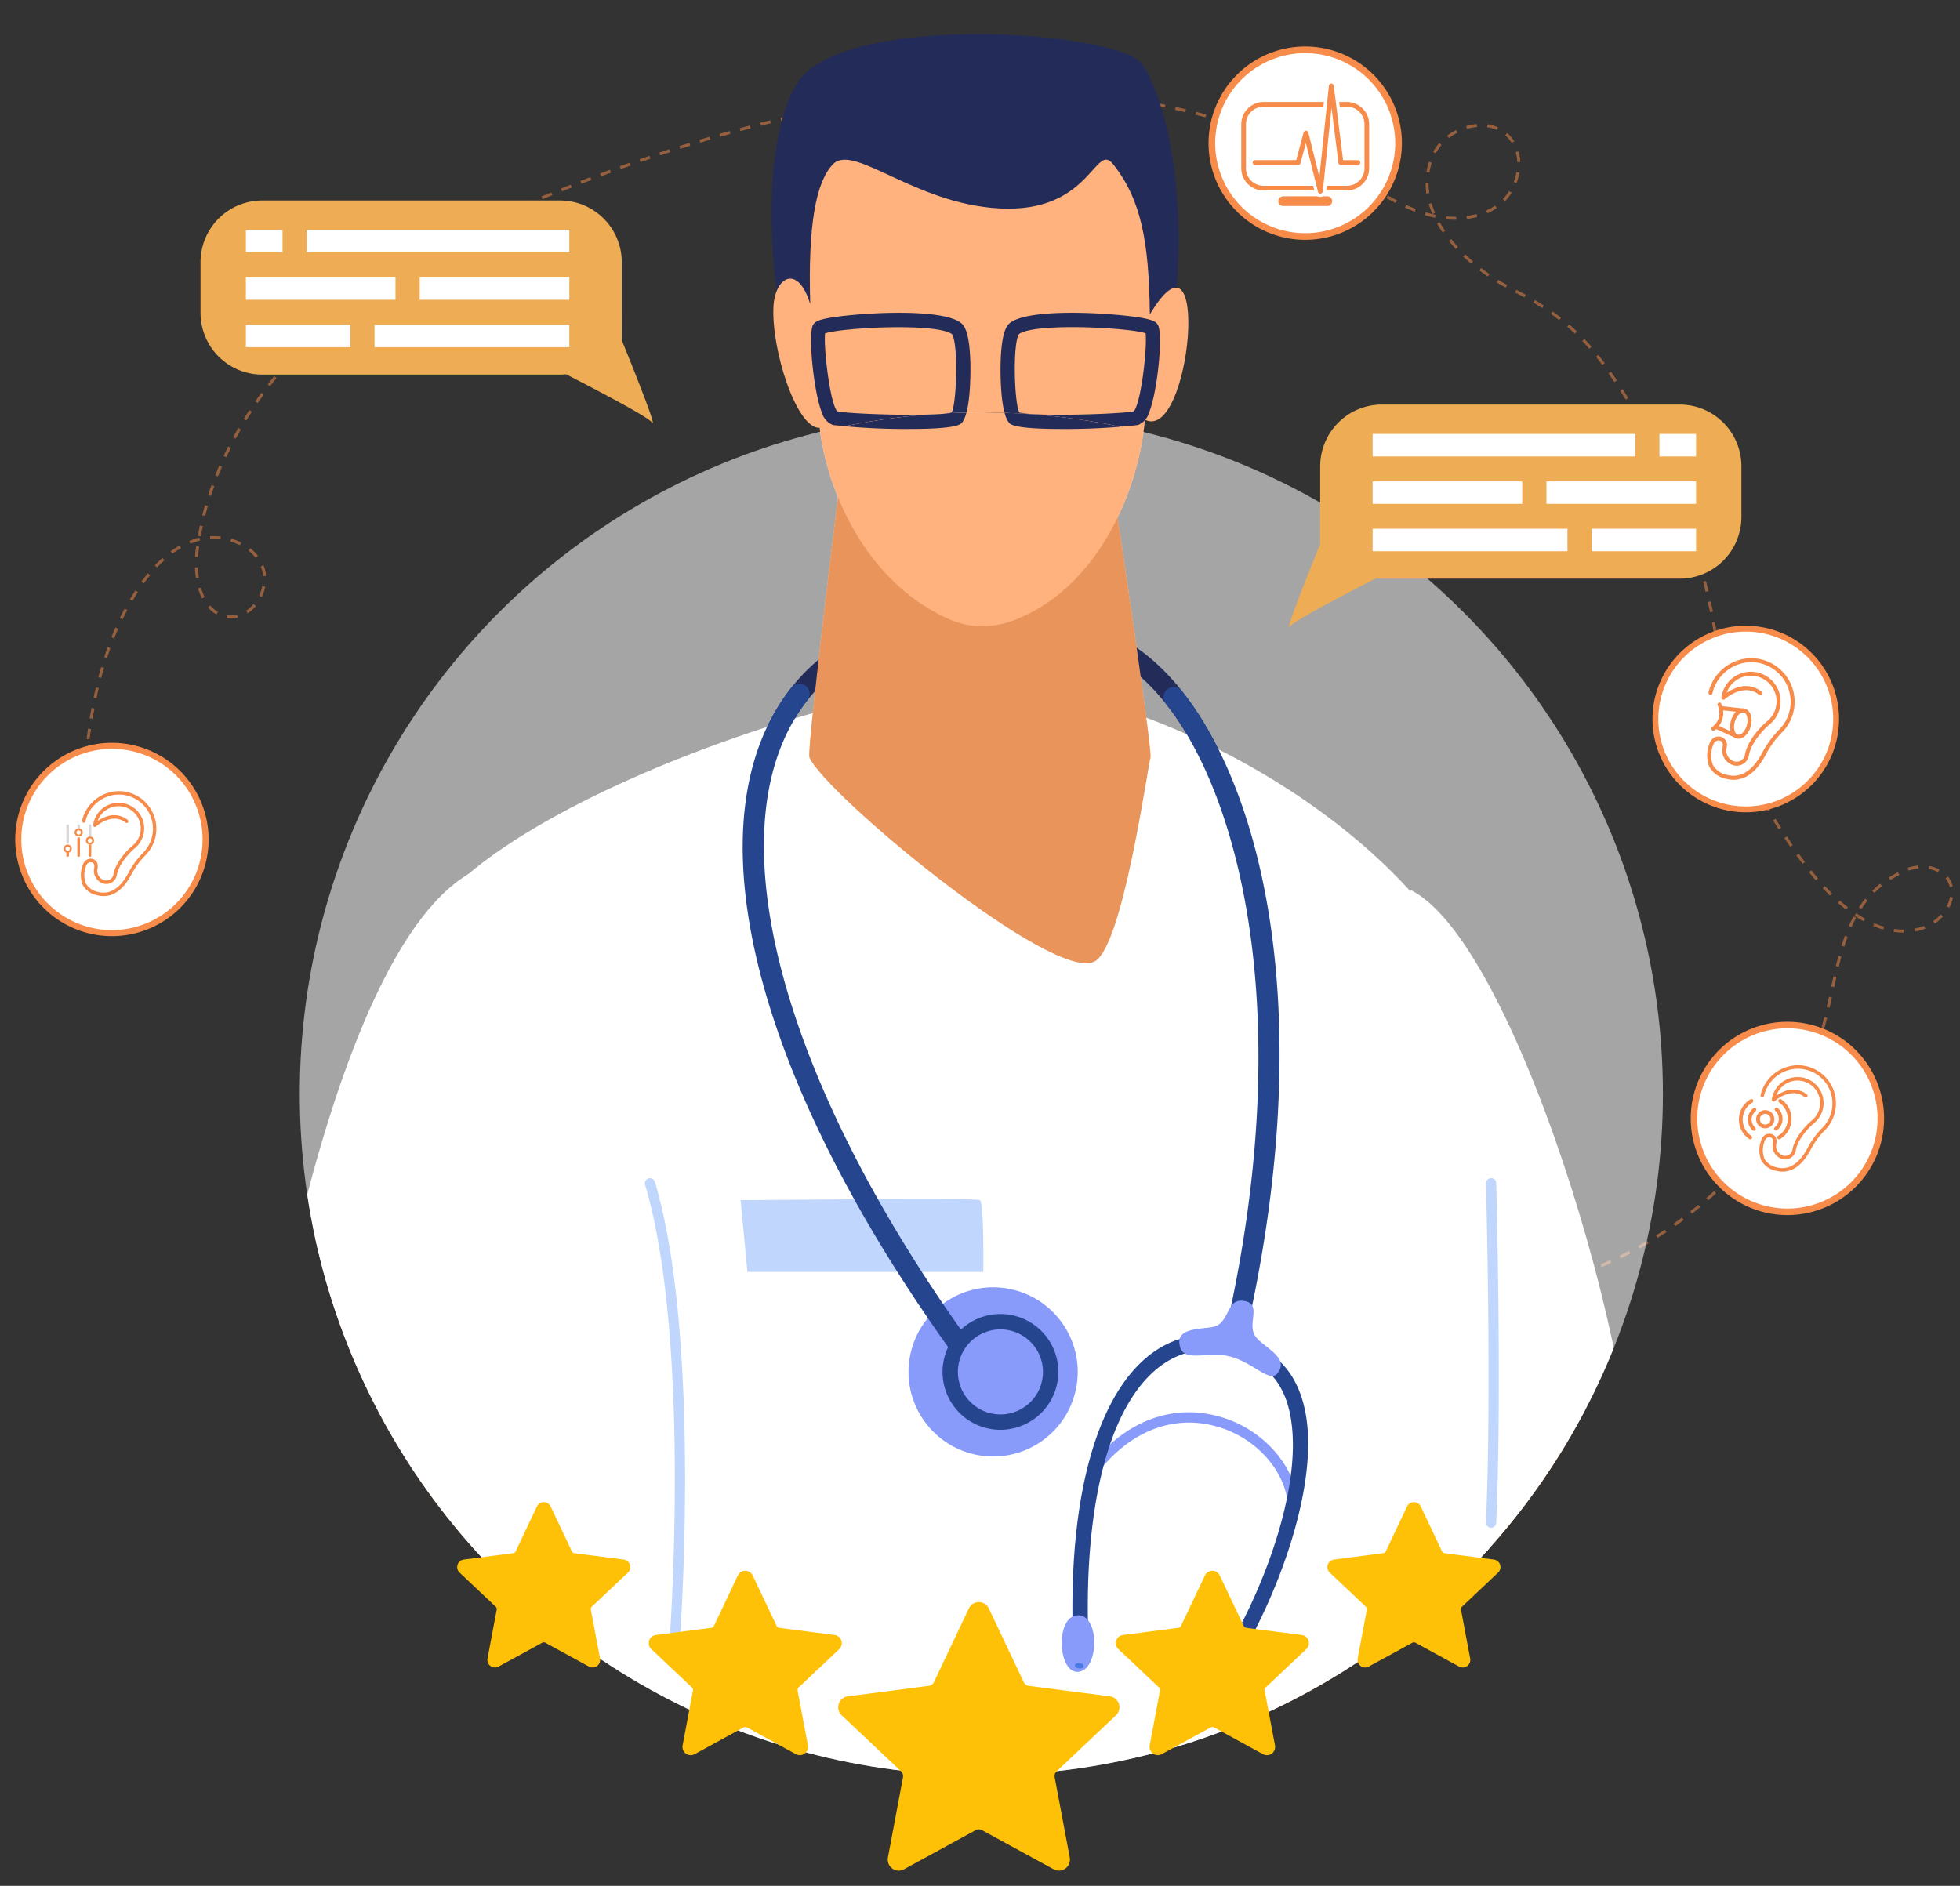
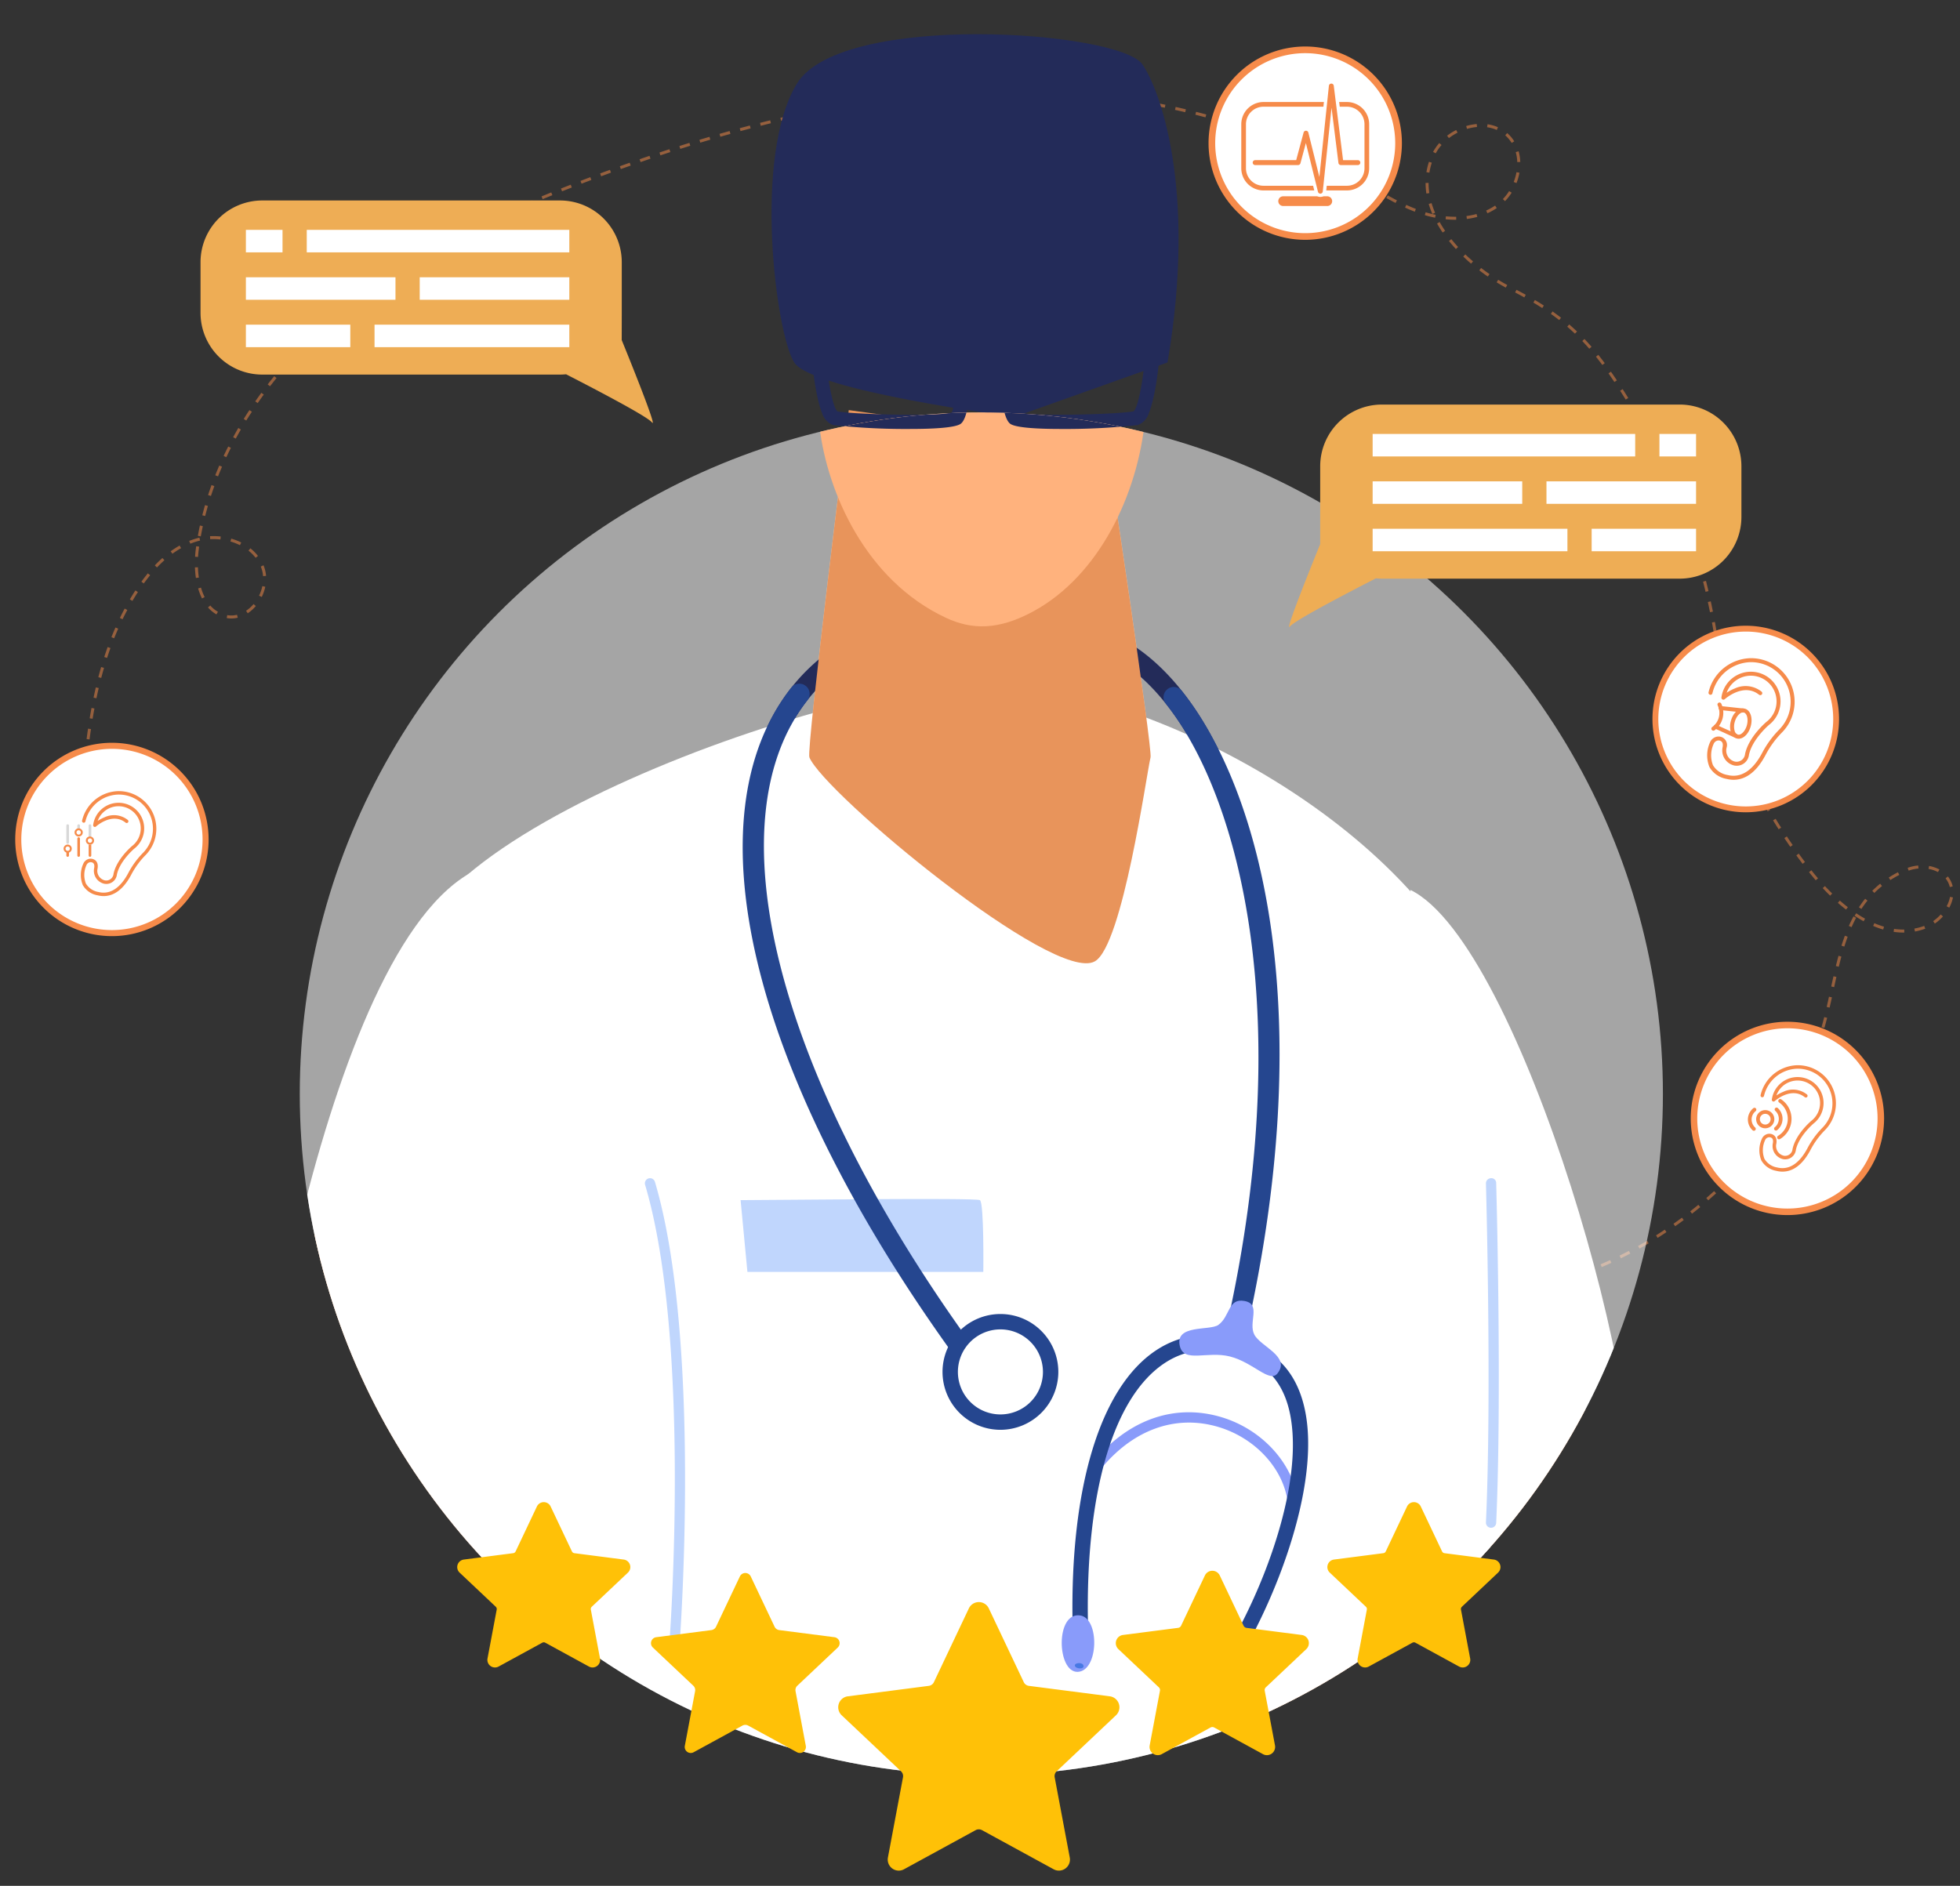
<svg xmlns="http://www.w3.org/2000/svg" width="345" height="332" viewBox="0 0 345 332">
  <rect x="0" y="0" width="345" height="332" fill="#333333" stroke="none" />
  <defs>
    <clipPath id="clip-path">
      <rect id="Rettangolo_214" data-name="Rettangolo 214" width="345" height="332" transform="translate(14261 4423)" fill="none" stroke="#707070" stroke-width="1" />
    </clipPath>
    <clipPath id="clip-path-2">
      <rect id="SVGID" width="319.725" height="352.054" fill="none" />
    </clipPath>
    <clipPath id="clip-path-3">
      <ellipse id="SVGID-2" data-name="SVGID" cx="119.97" cy="119.969" rx="119.97" ry="119.969" fill="#fff" />
    </clipPath>
  </defs>
  <g id="Gruppo_di_maschere_45" data-name="Gruppo di maschere 45" transform="translate(-14261 -4423)" clip-path="url(#clip-path)">
    <g id="Raggruppa_2287" data-name="Raggruppa 2287" transform="translate(13001.221 4163)">
      <g id="Raggruppa_1800" data-name="Raggruppa 1800" transform="translate(1262.465 268.187)">
        <g id="Raggruppa_1768" data-name="Raggruppa 1768" transform="translate(228.669 210.334)">
          <path id="Tracciato_4001" data-name="Tracciato 4001" d="M477.149,157.283l-8.3,1.468-.806-2.618,2.428-1.861Z" transform="translate(-454.271 -146.571)" fill="#b0b0b4" />
          <path id="Tracciato_4002" data-name="Tracciato 4002" d="M480.785,149.747l-20.837,3.474,18.628,4.1Z" transform="translate(-459.948 -149.747)" fill="#fff" />
          <path id="Tracciato_4003" data-name="Tracciato 4003" d="M476.029,165.577,459.956,151.87l18.078,6.08Z" transform="translate(-459.942 -148.257)" fill="#fff" />
          <path id="Tracciato_4004" data-name="Tracciato 4004" d="M478.571,155.828l4.249,3.141s-4.363-.856-4.785-1.019-18.079-6.08-18.079-6.08Z" transform="translate(-459.942 -148.257)" fill="#dddee0" />
        </g>
        <g id="Raggruppa_1772" data-name="Raggruppa 1772" transform="translate(11.343 7.533)">
          <g id="Raggruppa_1769" data-name="Raggruppa 1769" transform="translate(236.32 212.613)">
            <path id="Tracciato_4005" data-name="Tracciato 4005" d="M472.032,156.075c-.308-.01-.614-.022-.922-.036l.024-.526c.3.015.611.027.916.036Z" transform="translate(-471.11 -155.513)" fill="#fff" />
          </g>
          <g id="Raggruppa_1770" data-name="Raggruppa 1770" transform="translate(0.178)">
            <path id="Tracciato_4006" data-name="Tracciato 4006" d="M571.64,243.781l-.383,0,0-.526.379,0q.727,0,1.458-.015l.01.526Q572.374,243.781,571.64,243.781Zm3.32-.078-.026-.526c.609-.029,1.227-.065,1.834-.111l.039.526C576.2,243.637,575.573,243.674,574.96,243.7Zm3.691-.271-.051-.522c.609-.061,1.224-.129,1.826-.206l.065.522C579.885,243.3,579.266,243.371,578.651,243.432Zm3.674-.459-.078-.521c.6-.09,1.213-.191,1.812-.3l.092.517C583.547,242.779,582.933,242.881,582.325,242.973Zm3.645-.648-.105-.514c.6-.123,1.2-.254,1.8-.391l.119.512C587.182,242.069,586.573,242.2,585.97,242.325Zm3.606-.832-.131-.509c.589-.151,1.186-.313,1.775-.482l.143.505C590.771,241.178,590.17,241.339,589.576,241.493Zm3.562-1.014-.157-.5c.585-.182,1.172-.374,1.746-.57l.17.5C594.32,240.1,593.728,240.295,593.138,240.478Zm3.5-1.193-.182-.493c.572-.211,1.149-.432,1.715-.659l.2.488C597.8,238.85,597.218,239.073,596.642,239.285Zm3.439-1.37-.206-.483c.558-.24,1.123-.49,1.68-.745l.22.478C601.214,237.422,600.644,237.674,600.081,237.916Zm3.366-1.543-.233-.473c.55-.269,1.1-.548,1.64-.829l.243.465C604.555,235.819,604,236.1,603.447,236.372Zm3.281-1.715-.255-.459c.536-.3,1.072-.606,1.593-.914l.269.453C607.808,234.046,607.267,234.356,606.728,234.657Zm3.187-1.884-.279-.446c.519-.323,1.038-.66,1.543-1l.291.437C610.96,232.108,610.437,232.446,609.915,232.773ZM613,230.726l-.3-.432.031-.02c.487-.344.977-.7,1.457-1.053l.313.422c-.483.359-.977.715-1.467,1.06Zm2.969-2.207-.323-.414c.473-.371.955-.759,1.431-1.152l.335.407C616.929,227.755,616.444,228.144,615.968,228.519Zm2.854-2.355-.345-.4c.459-.4.922-.81,1.372-1.222l.356.388C619.749,225.347,619.284,225.76,618.822,226.164Zm2.731-2.5-.364-.378c.441-.424.882-.858,1.309-1.29l.373.369C622.439,222.8,622,223.238,621.553,223.666Zm2.6-2.631-.383-.361c.419-.444.836-.9,1.242-1.353l.391.351C625,220.129,624.577,220.587,624.156,221.035Zm2.467-2.758-.4-.34c.391-.461.786-.938,1.172-1.416l.408.33C627.417,217.332,627.019,217.812,626.624,218.276Zm2.326-2.881-.417-.32c.373-.487.742-.982,1.1-1.474l.425.31C629.7,214.4,629.326,214.905,628.95,215.4Zm2.173-3-.434-.3c.347-.507.691-1.021,1.019-1.53l.442.286C631.819,211.369,631.474,211.888,631.123,212.4Zm2.011-3.109-.449-.274c.32-.522.633-1.055.936-1.583l.456.26C633.773,208.224,633.456,208.76,633.134,209.288Zm1.84-3.216-.463-.248c.288-.539.572-1.087.842-1.632l.471.235C635.551,204.974,635.265,205.529,634.974,206.072Zm1.652-3.317-.478-.221c.257-.553.507-1.118.745-1.68l.485.206C637.137,201.625,636.885,202.2,636.626,202.755Zm1.452-3.41-.49-.191c.068-.174.134-.349.2-.522.145-.381.288-.784.427-1.2l.5.167c-.141.42-.288.83-.434,1.218C638.214,198.994,638.146,199.17,638.078,199.345Zm1.188-3.516-.505-.146c.16-.555.316-1.135.48-1.773l.509.129C639.586,194.682,639.427,195.268,639.266,195.829Zm.917-3.587-.512-.119c.14-.6.272-1.2.405-1.8l.514.114Q640.391,191.344,640.183,192.242Zm.8-3.606-.514-.112c.131-.6.262-1.2.4-1.8l.512.116Q641.177,187.734,640.983,188.636Zm.817-3.594-.512-.124c.158-.643.308-1.23.463-1.8l.507.138C642.1,183.822,641.954,184.4,641.8,185.042Zm.973-3.543-.5-.157c.192-.614.395-1.2.6-1.758l.493.182C643.161,180.312,642.962,180.9,642.773,181.5Zm10.4-2.469a11.853,11.853,0,0,1-1.722-.128l.077-.519a11.5,11.5,0,0,0,1.646.121l.148,0,.009.526Zm2.034-.185-.1-.517a10.624,10.624,0,0,0,1.426-.364c.1-.034.2-.07.3-.109l.189.49c-.109.043-.22.082-.328.117A11.417,11.417,0,0,1,655.2,178.845Zm-5.592-.345a15.838,15.838,0,0,1-1.763-.636l.208-.483a15.01,15.01,0,0,0,1.7.614Zm-5.563-.425-.48-.213c.257-.582.533-1.145.817-1.676l.463.248C644.57,176.952,644.3,177.5,644.049,178.074Zm14.657-.626-.3-.432a7.956,7.956,0,0,0,1.341-1.176l.39.356A8.72,8.72,0,0,1,658.706,177.448Zm-12.535-.407c-.528-.291-1.064-.618-1.594-.972l.293-.439c.517.347,1.041.665,1.555.95Zm-3.1-2.061c-.478-.371-.961-.769-1.435-1.184l.347-.4c.465.408.939.8,1.409,1.166Zm2.711-.111-.441-.288c.347-.528.716-1.036,1.1-1.509l.41.33C646.474,173.864,646.115,174.357,645.778,174.87Zm15.463-.225-.463-.248a5.6,5.6,0,0,0,.594-1.652l.517.1A6.155,6.155,0,0,1,661.241,174.645Zm-20.973-2.112c-.434-.424-.871-.871-1.3-1.331l.385-.357c.422.453.854.893,1.281,1.31Zm7.789-.48-.371-.371a17.278,17.278,0,0,1,1.39-1.249l.328.41A17.119,17.119,0,0,0,648.057,172.053Zm13.282-1.031a3.965,3.965,0,0,0-.752-1.54l.412-.328a4.576,4.576,0,0,1,.4.6,4.506,4.506,0,0,1,.449,1.147Zm-23.606-1.2c-.371-.434-.744-.887-1.109-1.346l-.066-.085.408-.33.071.088c.359.454.728.9,1.1,1.331Zm13.142-.036-.284-.441c.512-.332,1.055-.645,1.615-.933l.24.468C651.9,169.157,651.373,169.462,650.875,169.783Zm8.379-1.4a5.579,5.579,0,0,0-1.661-.563l.092-.517a6.08,6.08,0,0,1,1.817.618Zm-5.16-.255-.18-.493a7.289,7.289,0,0,1,1.863-.41l.046.524A6.832,6.832,0,0,0,654.094,168.129Zm-18.673-1.206c-.374-.5-.744-1-1.1-1.487l.425-.308c.354.488.721.985,1.094,1.477Zm-2.17-3c-.345-.5-.694-1.014-1.038-1.532l.437-.291c.342.514.689,1.026,1.033,1.523Zm-2.045-3.082q-.5-.781-.978-1.569l.448-.274q.48.784.973,1.56Zm-1.93-3.155q-.467-.8-.922-1.6l.458-.259q.452.8.919,1.594Zm-296.412-1.656-.524-.034q.061-.921.128-1.843l.524.037Q332.926,155.115,332.865,156.033Zm294.592-1.562q-.442-.812-.873-1.63l.466-.245q.429.817.868,1.623Zm-294.324-2.115-.524-.043c.049-.614.1-1.227.158-1.841l.524.048C333.236,151.133,333.183,151.744,333.134,152.356Zm292.6-1.155q-.419-.824-.827-1.652l.471-.233q.406.827.824,1.647Zm-292.268-2.513-.522-.054q.094-.919.2-1.836l.522.06Q333.563,147.773,333.469,148.687Zm290.633-.8q-.253-.531-.5-1.062c-.1-.206-.189-.412-.279-.618L623.8,146c.089.2.179.4.274.6.167.354.333.708.5,1.058ZM333.895,145.03l-.521-.068q.12-.916.254-1.831l.521.077C334.058,143.814,333.975,144.423,333.895,145.03Zm288.744-.558c-.2-.57-.386-1.169-.553-1.778l.507-.14c.163.6.347,1.186.543,1.744Zm-288.2-3.082-.519-.085c.1-.614.211-1.225.322-1.821l.517.1C334.643,140.172,334.534,140.781,334.434,141.39Zm287.212-.5c-.124-.584-.237-1.181-.342-1.826l.519-.085c.1.636.214,1.225.337,1.8Zm-286.535-3.111-.514-.107c.126-.608.262-1.215.4-1.807l.512.121C335.372,136.571,335.237,137.175,335.111,137.778Zm285.926-.548c-.07-.553-.14-1.154-.213-1.838l.522-.056c.072.681.141,1.278.213,1.826ZM335.952,134.2l-.509-.133c.157-.6.323-1.2.494-1.783l.505.148C336.272,133.011,336.107,133.607,335.952,134.2Zm284.689-.645-.174-1.834.522-.051.175,1.834Zm-283.659-2.878-.5-.162c.192-.59.395-1.181.6-1.753l.493.177C337.371,129.509,337.172,130.093,336.982,130.678Zm283.3-.788c-.073-.657-.145-1.254-.221-1.823l.521-.07c.077.573.15,1.174.223,1.834Zm-282.051-2.665-.488-.194c.23-.577.47-1.15.716-1.71l.482.213C338.693,126.087,338.453,126.655,338.227,127.226Zm281.558-.973q-.151-.909-.315-1.814l.517-.094q.166.909.317,1.821ZM339.708,123.87l-.473-.23c.272-.558.556-1.115.846-1.652l.463.25C340.257,122.769,339.977,123.318,339.708,123.87Zm19.146-.14a4.791,4.791,0,0,1-.81-.07l.089-.517a4.341,4.341,0,0,0,1.726-.058l.121.511A4.771,4.771,0,0,1,358.853,123.73Zm-2.622-.718a5.8,5.8,0,0,1-1.484-1.22l.395-.347a5.241,5.241,0,0,0,1.349,1.109Zm5.508-.194-.289-.439a6.274,6.274,0,0,0,1.312-1.179l.4.34A6.8,6.8,0,0,1,361.74,122.818Zm257.385-.187c-.119-.6-.243-1.2-.374-1.8l.514-.111q.2.9.376,1.811ZM341.443,120.64l-.453-.269c.316-.534.647-1.065.978-1.577l.441.288C342.081,119.587,341.756,120.111,341.443,120.64Zm12.247-.434a10.362,10.362,0,0,1-.681-1.763l.5-.146a9.917,9.917,0,0,0,.647,1.673Zm10.515-.26-.473-.231a7.142,7.142,0,0,0,.582-1.678l.514.109A7.658,7.658,0,0,1,364.205,119.946Zm254.141-.912c-.14-.6-.284-1.193-.434-1.787l.509-.129c.151.6.3,1.2.437,1.8Zm-274.9-1.467-.425-.308c.373-.514.754-1.009,1.135-1.474l.407.334C344.187,116.575,343.81,117.061,343.445,117.567Zm9.17-.961a17.22,17.22,0,0,1-.168-1.867l.526-.019a16.154,16.154,0,0,0,.163,1.809Zm11.823-.328a5.342,5.342,0,0,0-.4-1.683l.473-.228a5.867,5.867,0,0,1,.453,1.872Zm253.01-.812q-.237-.888-.492-1.773l.505-.145c.17.592.334,1.186.5,1.782Zm-271.683-.718-.381-.361c.437-.463.887-.9,1.337-1.3l.349.393C346.632,113.869,346.193,114.3,345.766,114.747Zm17.362-1.7a7.57,7.57,0,0,0-1.254-1.259l.328-.412a8.1,8.1,0,0,1,1.341,1.348Zm-10.134-.148-.524-.032c.027-.453.071-.907.129-1.348.022-.168.046-.339.07-.507l.521.075c-.024.167-.048.334-.07.5C353.064,112.021,353.022,112.462,352.994,112.9Zm-4.509-.568-.31-.424a16.023,16.023,0,0,1,1.576-1.016l.257.458A16.117,16.117,0,0,0,348.485,112.334Zm267.949-.407q-.268-.881-.55-1.756l.5-.162q.283.881.553,1.765Zm-256.068-1.094a9.876,9.876,0,0,0-1.671-.652l.146-.505a10.456,10.456,0,0,1,1.761.687Zm-8.728-.264-.2-.488a13.088,13.088,0,0,1,1.281-.439c.169-.049.34-.094.514-.133l.117.512c-.163.037-.327.08-.487.126A12.494,12.494,0,0,0,351.638,110.569Zm5.294-.74a10.956,10.956,0,0,0-1.8-.056l-.027-.524a11.262,11.262,0,0,1,1.885.058Zm-3.453-.55-.517-.094c.107-.6.228-1.215.357-1.817l.514.111C353.706,108.076,353.587,108.682,353.479,109.279Zm261.825-.854q-.3-.87-.607-1.737l.5-.177q.314.87.611,1.744ZM354.25,105.694l-.509-.129c.148-.592.311-1.195.482-1.788l.505.146C354.56,104.51,354.4,105.105,354.25,105.694Zm259.812-.733q-.327-.86-.664-1.715l.488-.194q.34.86.667,1.724Zm-258.8-2.794-.5-.162c.189-.584.391-1.172.6-1.753l.5.179C355.654,101.006,355.453,101.589,355.266,102.166Zm257.439-.626q-.352-.85-.718-1.695l.482-.209q.368.847.723,1.7ZM356.512,98.714l-.488-.194c.226-.572.466-1.147.71-1.712l.483.209C356.973,97.577,356.737,98.147,356.512,98.714Zm254.729-.55q-.38-.837-.774-1.669l.475-.225q.4.835.778,1.676ZM357.972,95.343l-.475-.223c.259-.551.533-1.113.813-1.664l.468.237C358.5,94.24,358.229,94.8,357.972,95.343Zm251.693-.505q-.408-.824-.829-1.642l.468-.24q.424.822.832,1.651ZM359.633,92.065l-.461-.25c.3-.545.6-1.087.907-1.615l.454.264C360.23,90.988,359.925,91.527,359.633,92.065Zm248.349-.5q-.434-.812-.882-1.615l.459-.255q.449.807.885,1.622Zm-246.5-2.678-.448-.276c.322-.519.655-1.045,1-1.562l.439.288C362.129,87.85,361.8,88.372,361.479,88.886Zm244.712-.538q-.46-.8-.934-1.584l.451-.271q.477.791.939,1.593Zm-242.7-2.536-.431-.3c.349-.5.711-1.011,1.076-1.508l.424.31C364.2,84.809,363.841,85.313,363.494,85.813Zm240.8-.619q-.485-.781-.985-1.554l.442-.286q.5.776.99,1.562ZM365.669,82.847l-.417-.322c.378-.487.764-.975,1.15-1.45l.408.33C366.426,81.879,366.043,82.364,365.669,82.847ZM602.3,82.1c-.351-.522-.7-1.031-1.041-1.515l.429-.3c.344.487.7,1,1.048,1.525Zm-234.315-2.11-.4-.34c.4-.466.808-.936,1.218-1.394l.391.351C368.79,79.066,368.381,79.53,367.986,79.993Zm232.195-.89c-.376-.5-.756-.989-1.125-1.45l.41-.328c.374.465.756.956,1.135,1.463Zm-229.743-1.85-.383-.359c.422-.449.853-.9,1.281-1.334l.376.368C371.286,76.362,370.857,76.808,370.439,77.254ZM597.88,76.246c-.405-.466-.819-.922-1.23-1.355l.381-.362c.417.439.836.9,1.247,1.373ZM373.017,74.631l-.367-.376c.437-.425.888-.854,1.341-1.275l.357.385C373.9,73.784,373.451,74.209,373.017,74.631Zm222.339-1.036c-.439-.42-.9-.834-1.354-1.23l.344-.4c.466.4.927.822,1.375,1.249ZM375.709,72.13l-.351-.393c.458-.407.927-.815,1.4-1.213l.34.4C376.629,71.32,376.163,71.725,375.709,72.13ZM592.586,71.2c-.471-.368-.967-.735-1.47-1.092l.3-.429c.512.362,1.013.733,1.491,1.106ZM378.508,69.747l-.332-.408c.473-.386.958-.774,1.443-1.154l.325.414C379.463,68.977,378.979,69.363,378.508,69.747Zm211.09-.66c-.5-.322-1.021-.647-1.559-.967l.269-.453c.543.323,1.074.652,1.576.977Zm-208.2-1.61-.317-.419q.738-.556,1.486-1.1l.31.425C382.384,66.744,381.891,67.11,381.4,67.477Zm205.046-.271c-.512-.284-1.057-.577-1.618-.87l.243-.466c.565.3,1.113.59,1.63.876Zm-3.26-1.722c-.533-.288-1.074-.6-1.61-.931l.276-.448c.528.323,1.06.633,1.586.917Zm-198.809-.167-.3-.431c.5-.354,1.013-.7,1.525-1.047l.293.437Q385.134,64.791,384.379,65.318Zm195.644-1.782c-.509-.351-1.014-.72-1.5-1.094l.322-.417c.48.369.978.733,1.479,1.079Zm-192.591-.274-.286-.441q.776-.5,1.559-.994l.279.446Q388.2,62.761,387.432,63.262Zm3.119-1.954-.272-.451q.789-.477,1.588-.946l.265.454Q391.338,60.831,390.551,61.309Zm186.528-.039c-.475-.408-.938-.829-1.377-1.251l.364-.379c.432.415.888.829,1.355,1.23ZM393.728,59.447l-.259-.458q.8-.454,1.613-.9l.254.461Q394.529,58.994,393.728,59.447ZM574.4,58.69c-.427-.463-.836-.938-1.217-1.411l.41-.33c.373.465.774.931,1.193,1.385ZM396.956,57.676l-.247-.465q.814-.434,1.637-.858l.242.468Q397.769,57.243,396.956,57.676Zm3.272-1.69-.235-.47q.825-.414,1.656-.819l.231.471Q401.051,55.572,400.228,55.986Zm171.842-.2c-.359-.524-.689-1.058-.985-1.586l.458-.257c.289.514.613,1.035.961,1.547ZM403.54,54.371l-.225-.475q.835-.4,1.673-.783l.221.478Q404.372,53.977,403.54,54.371Zm170.75-.834c-.556,0-1.128-.029-1.7-.085l.051-.522c.553.053,1.108.082,1.647.082l.167,0,0,.526Zm2.042-.133-.07-.521a13.261,13.261,0,0,0,1.771-.356l.14.507A13.768,13.768,0,0,1,576.332,53.4Zm-5.59-.226c-.606-.121-1.217-.272-1.814-.451l.15-.5c.584.174,1.178.322,1.766.437Zm-163.856-.352-.216-.48q.84-.378,1.686-.75l.213.482Q407.724,52.447,406.885,52.826Zm163.37-.306a15.761,15.761,0,0,1-.642-1.763l.505-.15a14.878,14.878,0,0,0,.618,1.7Zm9.691-.123-.216-.478a10.714,10.714,0,0,0,1.569-.875l.294.436A10.981,10.981,0,0,1,579.946,52.4Zm-12.781-.276c-.556-.214-1.133-.458-1.714-.723l.218-.478c.57.262,1.137.5,1.685.711Zm-156.908-.779-.208-.483q.85-.365,1.7-.722l.2.483Q411.1,50.978,410.257,51.342Zm153.525-.757c-.519-.267-1.053-.555-1.632-.88l.259-.459c.572.322,1.1.608,1.615.873Zm19.267-.322-.379-.364a8.775,8.775,0,0,0,1.1-1.409l.446.281A9.4,9.4,0,0,1,583.048,50.263Zm-169.394-.351-.2-.485q.853-.352,1.708-.7l.2.487Q414.5,49.561,413.655,49.912Zm155.55-.989a12.512,12.512,0,0,1-.141-1.858l.526-.017a12.2,12.2,0,0,0,.134,1.8Zm-8.657-.145c-.531-.311-1.058-.63-1.586-.946l.271-.451c.528.317,1.053.633,1.583.944ZM417.07,48.532l-.194-.49q.858-.339,1.717-.676l.192.49Q417.928,48.191,417.07,48.532Zm3.432-1.341-.189-.492q.863-.329,1.726-.657l.187.49Q421.364,46.86,420.5,47.191Zm164.566-.111-.49-.191a9.326,9.326,0,0,0,.49-1.722l.517.094A9.772,9.772,0,0,1,585.068,47.081Zm-27.687-.2q-.467-.278-.938-.555-.324-.189-.65-.376l.262-.456q.327.189.653.379c.315.184.628.369.943.556Zm-133.43-1-.184-.493q.865-.322,1.732-.64l.18.493Q424.815,45.563,423.952,45.886Zm145.783-.633-.519-.083a11.886,11.886,0,0,1,.446-1.829l.5.163A11.693,11.693,0,0,0,569.734,45.253Zm-15.543-.2q-.807-.444-1.622-.873l.245-.465q.819.429,1.63.876Zm-126.778-.434-.177-.493q.868-.314,1.739-.621l.174.5Q428.281,44.306,427.413,44.617Zm3.475-1.229-.172-.5q.873-.3,1.746-.6l.17.5Q431.759,43.087,430.888,43.388Zm154.315,0a7.323,7.323,0,0,0-.267-1.754l.505-.145a7.844,7.844,0,0,1,.288,1.882Zm-34.269-.051q-.822-.414-1.651-.813l.228-.473q.832.4,1.659.817ZM434.378,42.2l-.165-.5q.876-.291,1.753-.577l.163.5Q435.254,41.91,434.378,42.2Zm136.473-.356-.463-.25a8.481,8.481,0,0,1,1.086-1.557l.4.345A7.946,7.946,0,0,0,570.851,41.846Zm-23.232-.107q-.837-.383-1.68-.754l.211-.482q.847.373,1.686.757Zm-109.736-.677-.16-.5q.881-.281,1.761-.553l.157.5Q438.761,40.782,437.884,41.062Zm106.365-.8q-.848-.355-1.7-.694l.194-.488q.86.339,1.712.7Zm39.976-.245a5.876,5.876,0,0,0-.667-.878,5.8,5.8,0,0,0-.473-.465l.345-.395a6.258,6.258,0,0,1,.516.5,6.473,6.473,0,0,1,.725.955ZM441.4,39.968l-.153-.5q.883-.268,1.77-.529l.148.5Q442.284,39.7,441.4,39.968Zm131.774-.807-.32-.417a10.245,10.245,0,0,1,1.6-1.006l.238.468A9.665,9.665,0,0,0,573.177,39.161Zm-128.242-.238-.145-.505q.886-.255,1.777-.5l.141.507Q445.82,38.669,444.935,38.923Zm95.894-.02q-.86-.327-1.726-.638l.177-.493q.87.311,1.734.638Zm-92.344-.972-.138-.507q.891-.242,1.783-.476l.134.509C449.671,37.611,449.077,37.771,448.485,37.931Zm133.115-.2a6.5,6.5,0,0,0-1.7-.482l.075-.521a7.037,7.037,0,0,1,1.838.521Zm-44.234-.075q-.87-.3-1.746-.58l.162-.5q.878.283,1.754.582Zm38.994-.116-.148-.5a9.444,9.444,0,0,1,1.862-.354l.044.522A9.168,9.168,0,0,0,576.361,37.543Zm-124.314-.548-.129-.511q.9-.227,1.792-.448l.126.511Q452.939,36.767,452.047,36.995Zm81.818-.466q-.878-.268-1.763-.522l.145-.505q.888.255,1.773.524Zm-78.239-.414L455.5,35.6q.9-.214,1.8-.419l.116.512Q456.521,35.9,455.625,36.115Zm74.7-.6q-.886-.24-1.778-.466l.129-.509c.6.151,1.193.308,1.787.468Zm-71.11-.213-.112-.514q.9-.2,1.805-.386l.107.514Q460.117,35.1,459.218,35.3Zm67.544-.693q-.893-.212-1.794-.412l.114-.514q.9.2,1.8.414Zm-63.94-.063-.1-.516c.6-.121,1.208-.238,1.812-.352l.1.516Q463.726,34.364,462.822,34.543Zm3.619-.687-.094-.517q.909-.163,1.819-.318l.089.517Q467.347,33.693,466.441,33.855Zm56.728-.046q-.9-.186-1.805-.359l.1-.516q.909.171,1.814.359Zm-53.1-.572-.082-.519q.911-.148,1.824-.284l.078.521Q470.981,33.09,470.071,33.238Zm49.484-.119q-.906-.158-1.816-.306l.085-.519q.911.148,1.821.308Zm-45.84-.427-.073-.521c.611-.085,1.22-.167,1.831-.247l.068.522C474.931,32.525,474.324,32.606,473.714,32.691Zm42.207-.158q-.911-.133-1.824-.254l.07-.522q.916.123,1.829.255Zm-38.554-.313-.061-.522c.611-.071,1.222-.141,1.834-.206l.056.522C478.588,32.079,477.977,32.148,477.368,32.22Zm34.9-.17q-.914-.107-1.829-.2l.054-.524q.919.1,1.836.2Zm-31.241-.223-.049-.522q.919-.089,1.84-.167l.044.522C482.254,31.713,481.641,31.769,481.03,31.827Zm27.579-.158q-.916-.084-1.834-.155l.041-.524q.921.071,1.841.155ZM484.7,31.515l-.039-.524c.614-.046,1.229-.087,1.845-.126l.032.524C485.926,31.429,485.313,31.469,484.7,31.515Zm20.238-.131c-.613-.039-1.224-.073-1.838-.106l.027-.524c.614.031,1.23.066,1.845.106Zm-16.561-.1-.027-.524q.921-.046,1.846-.082l.02.526Q489.3,31.239,488.378,31.286Zm12.884-.087c-.613-.024-1.227-.043-1.84-.058l.012-.526q.924.023,1.848.058Zm-9.2-.053-.014-.526q.924-.023,1.848-.036l.007.526Q492.977,31.123,492.057,31.146Zm5.524-.039c-.577-.007-1.154-.012-1.732-.01h-.109v-.526h.109c.584,0,1.159,0,1.737.01Z" transform="translate(-332.341 -30.571)" fill="#f68b4a" opacity="0.51" />
          </g>
          <g id="Raggruppa_1771" data-name="Raggruppa 1771" transform="translate(0 127.394)">
            <path id="Tracciato_4007" data-name="Tracciato 4007" d="M332.761,106.385l-.525-.03.054-.921.525.032Z" transform="translate(-332.237 -105.434)" fill="#fff" />
          </g>
        </g>
        <g id="Raggruppa_1777" data-name="Raggruppa 1777" transform="translate(294.92 171.692)">
          <g id="Raggruppa_1774" data-name="Raggruppa 1774" transform="translate(0 0)">
            <path id="Tracciato_4008" data-name="Tracciato 4008" d="M519.076,166.64a16.711,16.711,0,1,1,16.709-16.709A16.728,16.728,0,0,1,519.076,166.64Z" transform="translate(-502.058 -132.913)" fill="#fff" />
            <g id="Raggruppa_1773" data-name="Raggruppa 1773">
              <path id="Tracciato_4009" data-name="Tracciato 4009" d="M519.2,134.187a15.869,15.869,0,1,1-15.87,15.87,15.888,15.888,0,0,1,15.87-15.87Zm0-1.148a17.017,17.017,0,1,0,17.015,17.019A17.018,17.018,0,0,0,519.2,133.039Z" transform="translate(-502.184 -133.039)" fill="#f68b4a" />
            </g>
          </g>
          <g id="Raggruppa_1776" data-name="Raggruppa 1776" transform="translate(8.479 7.652)">
            <g id="Raggruppa_1775" data-name="Raggruppa 1775" transform="translate(3.585)">
              <path id="Tracciato_4010" data-name="Tracciato 4010" d="M509.752,153.606a4.436,4.436,0,0,1-1.094-.139,3.8,3.8,0,0,1-2.627-1.824,4.791,4.791,0,0,1,.078-3.777,1.449,1.449,0,0,1,.784-.816,1.355,1.355,0,0,1,1.062-.011c.34.142.888.54.719,1.621a1.755,1.755,0,0,0,1.305,2.145,1.308,1.308,0,0,0,1.541-1.177c.554-2.624,3.194-4.868,3.3-4.962a3.96,3.96,0,1,0-6.144-4.469,7,7,0,0,1,1.244-.658,3.941,3.941,0,0,1,4.133.479.306.306,0,0,1-.383.479c-2.4-1.91-5.256.663-5.283.69a.313.313,0,0,1-.35.045.3.3,0,0,1-.161-.313,4.573,4.573,0,1,1,7.331,4.226c-.016.013-2.581,2.2-3.092,4.609a1.9,1.9,0,0,1-2.252,1.656,2.375,2.375,0,0,1-1.8-2.846c.107-.685-.147-.875-.35-.958a.73.73,0,0,0-.58.008.837.837,0,0,0-.455.471,4.229,4.229,0,0,0-.1,3.274,3.214,3.214,0,0,0,2.228,1.511c2.611.653,4.357-1.509,5.366-3.434a15.178,15.178,0,0,1,2.629-3.579,6.1,6.1,0,0,0-4.453-10.37,6.2,6.2,0,0,0-5.852,4.785.307.307,0,0,1-.6-.136,6.825,6.825,0,0,1,6.441-5.264,6.715,6.715,0,0,1,4.9,11.416,14.513,14.513,0,0,0-2.522,3.432C513.114,152.783,511.271,153.606,509.752,153.606Z" transform="translate(-505.667 -134.872)" fill="#f68b4a" />
            </g>
            <g id="Raggruppa_1187" data-name="Raggruppa 1187" transform="translate(0 5.952)">
              <path id="Tracciato_3261" data-name="Tracciato 3261" d="M506.615,140.969a1.6,1.6,0,1,1,1.99-1.094A1.606,1.606,0,0,1,506.615,140.969Zm.711-2.447a.944.944,0,1,0,.645,1.172.945.945,0,0,0-.645-1.172Z" transform="translate(-502.433 -135.882)" fill="#f68b4a" />
              <g id="Raggruppa_1185" data-name="Raggruppa 1185">
                <path id="Tracciato_3262" data-name="Tracciato 3262" d="M506.086,137.673a.332.332,0,0,1,.321.342.344.344,0,0,1-.123.246,1.9,1.9,0,0,0-.286,2.677,1.8,1.8,0,0,0,.2.209.33.33,0,0,1-.447.487,2.566,2.566,0,0,1-.158-3.624,2.348,2.348,0,0,1,.278-.262A.327.327,0,0,1,506.086,137.673Z" transform="translate(-503.34 -136.132)" fill="#f68b4a" />
-                 <path id="Tracciato_3263" data-name="Tracciato 3263" d="M506.537,137.1a.327.327,0,0,1,.318.34.331.331,0,0,1-.16.275,3.483,3.483,0,0,0-1.225,4.766,3.519,3.519,0,0,0,1.041,1.107.33.33,0,0,1-.372.546,4.139,4.139,0,0,1,.219-6.986A.346.346,0,0,1,506.537,137.1Z" transform="translate(-504.326 -137.097)" fill="#f68b4a" />
              </g>
              <g id="Raggruppa_1186" data-name="Raggruppa 1186" transform="translate(6.194 0.001)">
                <path id="Tracciato_3264" data-name="Tracciato 3264" d="M506.963,141.705a.329.329,0,0,1-.2-.586,1.9,1.9,0,0,0,.286-2.677,1.805,1.805,0,0,0-.2-.209.33.33,0,1,1,.447-.487,2.566,2.566,0,0,1,.158,3.624,2.371,2.371,0,0,1-.281.262A.321.321,0,0,1,506.963,141.705Z" transform="translate(-506.642 -136.156)" fill="#f68b4a" />
                <path id="Tracciato_3265" data-name="Tracciato 3265" d="M507.163,144.187a.329.329,0,0,1-.158-.612,3.48,3.48,0,0,0,1.222-4.766,3.43,3.43,0,0,0-1.04-1.107.334.334,0,0,1-.086-.46.327.327,0,0,1,.457-.086h0a4.138,4.138,0,0,1-.217,6.986A.326.326,0,0,1,507.163,144.187Z" transform="translate(-506.307 -137.097)" fill="#f68b4a" />
              </g>
            </g>
          </g>
        </g>
        <g id="Raggruppa_1784" data-name="Raggruppa 1784" transform="translate(210.043 0)">
          <g id="Raggruppa_1778" data-name="Raggruppa 1778">
            <path id="Tracciato_4099" data-name="Tracciato 4099" d="M16.506,0A16.506,16.506,0,1,1,0,16.506,16.506,16.506,0,0,1,16.506,0Z" transform="matrix(0.026, -1, 1, 0.026, 0.083, 33.083)" fill="#fff" />
            <path id="Tracciato_4011" data-name="Tracciato 4011" d="M468.019,61.178a17.017,17.017,0,1,1,17.017-17.017A17.038,17.038,0,0,1,468.019,61.178Zm0-32.861A15.843,15.843,0,1,0,483.86,44.161,15.863,15.863,0,0,0,468.019,28.317Z" transform="translate(-451.002 -27.144)" fill="#f68b4a" />
          </g>
          <g id="Raggruppa_1783" data-name="Raggruppa 1783" transform="translate(5.76 5.951)">
            <g id="Raggruppa_1779" data-name="Raggruppa 1779" transform="translate(0 3.822)">
              <path id="Tracciato_4012" data-name="Tracciato 4012" d="M460.18,30.133h6.949A7.37,7.37,0,0,1,474.5,37.5h0a7.37,7.37,0,0,1-7.372,7.369H460.18a7.37,7.37,0,0,1-7.369-7.369h0A7.37,7.37,0,0,1,460.18,30.133Z" transform="translate(-452.4 -29.719)" fill="#fff" />
              <path id="Tracciato_4013" data-name="Tracciato 4013" d="M471.286,45.564h-14.7a3.908,3.908,0,0,1-3.906-3.906v-7.75A3.911,3.911,0,0,1,456.584,30h14.7a3.913,3.913,0,0,1,3.906,3.909v7.75A3.91,3.91,0,0,1,471.286,45.564Zm-14.7-14.739a3.086,3.086,0,0,0-3.083,3.083v7.75a3.086,3.086,0,0,0,3.083,3.083h14.7a3.085,3.085,0,0,0,3.08-3.083v-7.75a3.085,3.085,0,0,0-3.08-3.083Z" transform="translate(-452.678 -29.999)" fill="#f68b4a" />
            </g>
            <path id="Tracciato_4014" data-name="Tracciato 4014" d="M454.785,36.22h0a.855.855,0,0,1,.854-.854h7.771a.856.856,0,0,1,.857.854h0a.857.857,0,0,1-.857.857h-7.771A.856.856,0,0,1,454.785,36.22Z" transform="translate(-448.269 -14.946)" fill="#f68b4a" />
            <g id="Raggruppa_1782" data-name="Raggruppa 1782" transform="translate(1.435)">
              <g id="Raggruppa_1780" data-name="Raggruppa 1780">
                <path id="Tracciato_4015" data-name="Tracciato 4015" d="M465.629,49.294a1.008,1.008,0,0,1-.98-.767l-1.59-6.411-.377,1.4a1.006,1.006,0,0,1-.974.748h-7.555a1.011,1.011,0,0,1,0-2.023h6.779l1.188-4.432a1.012,1.012,0,0,1,.977-.748h.009a1.012,1.012,0,0,1,.974.767l1.144,4.614,1.333-12.772a1.013,1.013,0,0,1,1-.906h.009a1.014,1.014,0,0,1,1.005.888l1.574,12.59h2.094a1.011,1.011,0,0,1,0,2.023h-2.987a1.015,1.015,0,0,1-1.005-.888l-.591-4.722-1.014,9.735a1.009,1.009,0,0,1-.937.9Z" transform="translate(-453.142 -28.763)" fill="#fff" />
              </g>
              <g id="Raggruppa_1781" data-name="Raggruppa 1781" transform="translate(0.578 0.578)">
                <path id="Tracciato_4016" data-name="Tracciato 4016" d="M465.238,48.325a.433.433,0,0,1-.421-.328l-2.128-8.582-.956,3.556a.433.433,0,0,1-.417.322h-7.555a.433.433,0,0,1,0-.866h7.221l1.305-4.858a.433.433,0,0,1,.838.006l1.939,7.812,1.676-16.047a.435.435,0,0,1,.427-.39h0a.432.432,0,0,1,.43.38l1.639,13.1h2.6a.433.433,0,0,1,0,.866h-2.987a.434.434,0,0,1-.43-.38l-1.215-9.726-1.54,14.751a.436.436,0,0,1-.4.387Z" transform="translate(-453.329 -28.95)" fill="#f68b4a" />
              </g>
            </g>
          </g>
        </g>
        <g id="Raggruppa_1787" data-name="Raggruppa 1787" transform="translate(287.586 101.376)">
          <g id="Raggruppa_1785" data-name="Raggruppa 1785" transform="translate(0 0)">
            <path id="Tracciato_4098" data-name="Tracciato 4098" d="M15.559,0A15.559,15.559,0,1,1,0,15.559,15.559,15.559,0,0,1,15.559,0Z" transform="matrix(0.995, -0.099, 0.099, 0.995, 0, 3.066)" fill="#fff" />
            <path id="Tracciato_4017" data-name="Tracciato 4017" d="M515.07,87.844a15.392,15.392,0,1,1-15.39,15.39,15.411,15.411,0,0,1,15.39-15.39Zm0-1.029a16.421,16.421,0,1,0,16.423,16.419A16.423,16.423,0,0,0,515.07,86.815Z" transform="translate(-498.054 -86.219)" fill="#f68b4a" />
          </g>
          <g id="Raggruppa_1786" data-name="Raggruppa 1786" transform="translate(10.211 6.315)">
            <path id="Tracciato_4018" data-name="Tracciato 4018" d="M505.7,109.766a5.132,5.132,0,0,1-1.249-.161,4.334,4.334,0,0,1-3-2.083,5.487,5.487,0,0,1,.085-4.316,1.669,1.669,0,0,1,.9-.931,1.547,1.547,0,0,1,1.209-.011,1.512,1.512,0,0,1,.824,1.848,2,2,0,0,0,1.491,2.454,1.5,1.5,0,0,0,1.759-1.345c.635-3,3.649-5.561,3.778-5.668a4.525,4.525,0,1,0-7.02-5.108,8.11,8.11,0,0,1,1.419-.753,4.514,4.514,0,0,1,4.723.549.351.351,0,0,1,.054.492.355.355,0,0,1-.492.057c-2.736-2.183-6,.756-6.036.785a.351.351,0,0,1-.4.054.356.356,0,0,1-.185-.357,5.225,5.225,0,1,1,8.376,4.826c-.018.014-2.947,2.511-3.528,5.269a2.174,2.174,0,0,1-2.576,1.887,2.714,2.714,0,0,1-2.058-3.25c.125-.781-.168-1-.4-1.1a.866.866,0,0,0-.667.011.959.959,0,0,0-.517.539,4.829,4.829,0,0,0-.121,3.742,3.681,3.681,0,0,0,2.547,1.723c2.982.746,4.98-1.723,6.132-3.924a17.425,17.425,0,0,1,3-4.088,6.971,6.971,0,0,0-5.087-11.85,7.088,7.088,0,0,0-6.685,5.472.347.347,0,0,1-.421.26.351.351,0,0,1-.264-.421,7.8,7.8,0,0,1,7.359-6.011,7.672,7.672,0,0,1,5.6,13.042,16.728,16.728,0,0,0-2.882,3.92C509.544,108.824,507.439,109.766,505.7,109.766Z" transform="translate(-501.036 -88.362)" fill="#f68b4a" />
            <path id="Tracciato_4019" data-name="Tracciato 4019" d="M503.678,96.172a1.35,1.35,0,0,1-.335-.043,1.592,1.592,0,0,1-1.056-1.181,3.586,3.586,0,0,1,.029-1.919c.4-1.47,1.484-2.411,2.461-2.144s1.43,1.63,1.027,3.1C505.448,95.288,504.56,96.172,503.678,96.172Zm.763-4.63c-.542,0-1.192.724-1.448,1.673a2.85,2.85,0,0,0-.032,1.534.967.967,0,0,0,.567.7c.564.157,1.316-.617,1.6-1.652s.032-2.083-.535-2.237A.542.542,0,0,0,504.442,91.542Z" transform="translate(-498.124 -81.999)" fill="#f68b4a" />
            <path id="Tracciato_4020" data-name="Tracciato 4020" d="M505.843,91.842H505.8l-3.885-.417a.352.352,0,0,1,.075-.7l3.885.417a.35.35,0,0,1-.036.7Z" transform="translate(-499.572 -82.299)" fill="#f68b4a" />
            <path id="Tracciato_4021" data-name="Tracciato 4021" d="M505.244,93.955a.361.361,0,0,1-.146-.032l-3.532-1.609a.351.351,0,0,1,.293-.639l3.532,1.609a.351.351,0,0,1-.146.671Z" transform="translate(-500.199 -79.935)" fill="#f68b4a" />
            <path id="Tracciato_4022" data-name="Tracciato 4022" d="M501.6,95.505a.352.352,0,0,1-.207-.635,3.063,3.063,0,0,0,.967-3.817.351.351,0,1,1,.632-.307,3.829,3.829,0,0,1-1.184,4.691A.342.342,0,0,1,501.6,95.505Z" transform="translate(-500.497 -82.748)" fill="#f68b4a" />
          </g>
        </g>
        <g id="Raggruppa_1799" data-name="Raggruppa 1799" transform="translate(0 122.579)">
          <g id="Raggruppa_1788" data-name="Raggruppa 1788">
            <path id="Tracciato_4023" data-name="Tracciato 4023" d="M346.5,131.28a16.746,16.746,0,1,1,16.745-16.746A16.765,16.765,0,0,1,346.5,131.28Z" transform="translate(-329.485 -97.515)" fill="#fff" />
            <path id="Tracciato_4024" data-name="Tracciato 4024" d="M346.616,98.694a15.953,15.953,0,1,1-15.955,15.951,15.968,15.968,0,0,1,15.955-15.951Zm0-1.067a17.019,17.019,0,1,0,17.015,17.019,17.018,17.018,0,0,0-17.015-17.019Z" transform="translate(-329.597 -97.627)" fill="#f68b4a" />
          </g>
          <g id="Raggruppa_1798" data-name="Raggruppa 1798" transform="translate(8.508 8.509)">
            <g id="Raggruppa_1789" data-name="Raggruppa 1789" transform="translate(3.015)">
              <path id="Tracciato_4025" data-name="Tracciato 4025" d="M336.9,117.918a4.414,4.414,0,0,1-1.081-.138,3.75,3.75,0,0,1-2.591-1.8,4.759,4.759,0,0,1,.076-3.728,1.455,1.455,0,0,1,.775-.806,1.33,1.33,0,0,1,1.047-.008c.337.138.876.533.71,1.6a1.728,1.728,0,0,0,1.288,2.116,1.291,1.291,0,0,0,1.518-1.162c.547-2.585,3.149-4.8,3.262-4.892a3.906,3.906,0,1,0-6.06-4.41,7.033,7.033,0,0,1,1.227-.651,3.894,3.894,0,0,1,4.075.474.3.3,0,0,1-.379.474c-2.363-1.886-5.181.651-5.209.676a.3.3,0,0,1-.505-.261,4.511,4.511,0,1,1,7.23,4.168c-.014.014-2.543,2.167-3.048,4.547a1.874,1.874,0,0,1-2.22,1.631,2.341,2.341,0,0,1-1.777-2.8c.1-.676-.146-.864-.345-.946a.732.732,0,0,0-.575.008.84.84,0,0,0-.446.463,4.168,4.168,0,0,0-.1,3.231,3.173,3.173,0,0,0,2.2,1.49c2.571.643,4.3-1.488,5.291-3.388a15.018,15.018,0,0,1,2.594-3.531,6.019,6.019,0,0,0-4.393-10.231,6.118,6.118,0,0,0-5.774,4.724.3.3,0,0,1-.362.227.307.307,0,0,1-.227-.365,6.733,6.733,0,0,1,6.355-5.193A6.626,6.626,0,0,1,344.28,110.7a14.353,14.353,0,0,0-2.487,3.385C340.213,117.107,338.394,117.918,336.9,117.918Z" transform="translate(-332.865 -99.437)" fill="#f68b4a" />
            </g>
            <g id="Raggruppa_1797" data-name="Raggruppa 1797" transform="translate(0 5.842)">
              <g id="Raggruppa_1790" data-name="Raggruppa 1790" transform="translate(3.921)">
                <path id="Tracciato_4026" data-name="Tracciato 4026" d="M333.823,103.7v-1.951a.23.23,0,1,0-.46,0V103.7a.65.65,0,0,1,.46,0Z" transform="translate(-332.872 -101.518)" fill="#d8d8d8" />
                <path id="Tracciato_4027" data-name="Tracciato 4027" d="M333.363,102.779v1.954a.23.23,0,1,0,.46,0v-1.954a.65.65,0,0,1-.46,0Z" transform="translate(-332.872 -99.24)" fill="#f68b4a" />
                <path id="Tracciato_4028" data-name="Tracciato 4028" d="M334.631,103a.721.721,0,0,0-.491-.679.65.65,0,0,0-.46,0,.715.715,0,0,0,0,1.359.65.65,0,0,0,.46,0A.718.718,0,0,0,334.631,103Zm-.721.385a.383.383,0,1,1,.382-.385A.385.385,0,0,1,333.909,103.386Z" transform="translate(-333.188 -100.141)" fill="#f68b4a" />
              </g>
              <g id="Raggruppa_1791" data-name="Raggruppa 1791" transform="translate(2.422 2.288)">
                <path id="Tracciato_4029" data-name="Tracciato 4029" d="M333.114,102.563v2.975a.23.23,0,0,1-.46,0v-2.975a.23.23,0,0,1,.46,0Z" transform="translate(-332.654 -102.333)" fill="#f68b4a" />
              </g>
              <g id="Raggruppa_1792" data-name="Raggruppa 1792" transform="translate(2.422)">
                <path id="Tracciato_4030" data-name="Tracciato 4030" d="M333.114,101.748v.648a.23.23,0,0,1-.46,0v-.648a.23.23,0,0,1,.46,0Z" transform="translate(-332.654 -101.518)" fill="#d8d8d8" />
              </g>
              <g id="Raggruppa_1793" data-name="Raggruppa 1793" transform="translate(1.931 0.71)">
                <circle id="Ellisse_158" data-name="Ellisse 158" cx="0.552" cy="0.552" r="0.552" transform="translate(0.169 0.169)" fill="#fff" />
                <path id="Tracciato_4031" data-name="Tracciato 4031" d="M333.922,102.492a.721.721,0,1,1-.721-.721A.721.721,0,0,1,333.922,102.492Zm-1.106,0a.385.385,0,1,0,.385-.385A.385.385,0,0,0,332.816,102.492Z" transform="translate(-332.479 -101.771)" fill="#f68b4a" />
              </g>
              <g id="Raggruppa_1794" data-name="Raggruppa 1794" transform="translate(0.488)">
                <path id="Tracciato_4032" data-name="Tracciato 4032" d="M332.425,101.748v2.972a.23.23,0,0,1-.46,0v-2.972a.23.23,0,0,1,.46,0Z" transform="translate(-331.965 -101.518)" fill="#d8d8d8" />
              </g>
              <g id="Raggruppa_1795" data-name="Raggruppa 1795" transform="translate(0.488 4.612)">
                <path id="Tracciato_4033" data-name="Tracciato 4033" d="M332.425,103.391v.651a.23.23,0,0,1-.46,0v-.651a.23.23,0,0,1,.46,0Z" transform="translate(-331.965 -103.161)" fill="#f68b4a" />
              </g>
              <g id="Raggruppa_1796" data-name="Raggruppa 1796" transform="translate(0 3.57)">
                <circle id="Ellisse_159" data-name="Ellisse 159" cx="0.552" cy="0.552" r="0.552" transform="translate(0.167 0.169)" fill="#fff" />
                <path id="Tracciato_4034" data-name="Tracciato 4034" d="M333.231,103.511a.72.72,0,1,1-.721-.721A.723.723,0,0,1,333.231,103.511Zm-1.1,0a.383.383,0,1,0,.382-.385A.382.382,0,0,0,332.128,103.511Z" transform="translate(-331.791 -102.79)" fill="#f68b4a" />
              </g>
            </g>
          </g>
        </g>
      </g>
      <g id="Raggruppa_1804" data-name="Raggruppa 1804" transform="translate(1295.079 295.294)">
        <path id="Tracciato_4035" data-name="Tracciato 4035" d="M418.879,61.858V52.941a10.867,10.867,0,0,0-10.867-10.867H355.6a10.867,10.867,0,0,0-10.867,10.867v8.917A10.867,10.867,0,0,0,355.6,72.725h52.409a10.608,10.608,0,0,0,1.07-.054c5.89,3.022,14.291,7.442,15.1,8.457,1.264,1.581-5.308-14.48-5.308-14.48" transform="translate(-344.736 -42.074)" fill="#eead55" />
        <g id="Raggruppa_1801" data-name="Raggruppa 1801" transform="translate(7.981 5.174)">
          <rect id="Rettangolo_141" data-name="Rettangolo 141" width="6.449" height="3.96" fill="#fff" />
          <rect id="Rettangolo_142" data-name="Rettangolo 142" width="46.216" height="3.96" transform="translate(10.714)" fill="#fff" />
        </g>
        <g id="Raggruppa_1802" data-name="Raggruppa 1802" transform="translate(7.981 13.519)">
          <rect id="Rettangolo_143" data-name="Rettangolo 143" width="26.332" height="3.96" fill="#fff" />
          <rect id="Rettangolo_144" data-name="Rettangolo 144" width="26.332" height="3.96" transform="translate(30.598)" fill="#fff" />
        </g>
        <g id="Raggruppa_1803" data-name="Raggruppa 1803" transform="translate(7.981 21.864)">
          <rect id="Rettangolo_145" data-name="Rettangolo 145" width="18.379" height="3.96" fill="#fff" />
          <rect id="Rettangolo_146" data-name="Rettangolo 146" width="34.286" height="3.96" transform="translate(22.645)" fill="#fff" />
        </g>
      </g>
      <g id="Raggruppa_1839" data-name="Raggruppa 1839" transform="translate(1272.213 224)">
        <g id="Raggruppa_1820" data-name="Raggruppa 1820" transform="translate(0 0)">
          <g id="Raggruppa_1819" data-name="Raggruppa 1819" clip-path="url(#clip-path-2)">
            <g id="Raggruppa_1818" data-name="Raggruppa 1818" transform="translate(86.786 42.022)">
              <g id="Raggruppa_1805" data-name="Raggruppa 1805" transform="translate(31.575 100.935)">
                <path id="Tracciato_4036" data-name="Tracciato 4036" d="M438.473,215.218a1.8,1.8,0,0,1-1.47-.757c-30.857-43.22-42.971-83.65-32.407-108.148,5.325-12.348,16.292-19.993,31.716-22.11a1.805,1.805,0,1,1,.492,3.577c-14.306,1.964-24.026,8.682-28.893,19.964-10.059,23.325,1.914,62.435,32.029,104.62a1.806,1.806,0,0,1-1.467,2.854Z" transform="translate(-400.854 -84.186)" fill="#232b59" />
              </g>
              <g id="Raggruppa_1806" data-name="Raggruppa 1806" transform="translate(89.121 103.946)">
                <path id="Tracciato_4037" data-name="Tracciato 4037" d="M463.494,213.976a1.807,1.807,0,0,1-1.76-2.217c12.341-52.832,4.057-90.743-7.814-108.606-5.192-7.812-11.33-12.521-17.747-13.612a1.8,1.8,0,1,1,.6-3.558c7.424,1.261,14.393,6.507,20.151,15.172,12.286,18.491,20.924,57.471,8.321,111.427A1.8,1.8,0,0,1,463.494,213.976Z" transform="translate(-434.671 -85.956)" fill="#232b59" />
              </g>
              <path id="Tracciato_4038" data-name="Tracciato 4038" d="M520.984,275.973s-31.931,306.451-41.23,351.39c-1.683,8.131-50.605,5.352-51.728-2.874-4.375-32.022-24.087-98.363-20.345-127.99,1.669-13.2,11.662-36.837,18.337-52.877,8.337-20.032-31.682-132.717-.478-221.079C433.979,198.643,520.984,275.973,520.984,275.973Z" transform="translate(-364.819 110.616)" fill="#234f73" />
              <path id="Tracciato_4039" data-name="Tracciato 4039" d="M489.254,248.317s-22.782,334.951-29.717,380.317c-1.256,8.206-66.41,10.537-70.021-8.3-6.085-31.743-4.552-91.289-2.365-121.072.975-13.27,9.717-37.395,15.543-53.763,7.278-20.441-38.584-130.876-12.046-220.751C397.824,200.44,489.254,248.317,489.254,248.317Z" transform="translate(-382.299 110.55)" fill="#275c85" />
              <path id="Tracciato_4040" data-name="Tracciato 4040" d="M478.835,250.479c-1.2,9.628,6.346,23.587,11.735,24.974,0,8.98-8.716,23.769-13.329,35.8-5.01,13.064-24.13-25.57-24.13-25.57Z" transform="translate(-332.611 133.435)" fill="#234f73" />
              <path id="Tracciato_4041" data-name="Tracciato 4041" d="M460.1,70.051s8.058,53.319,7.683,54.842c-.711,2.886-4.9,33.081-9.795,35.906-7.123,4.111-47.615-29.562-50.26-35.906-.584-1.4,6.929-61.133,6.929-61.133Z" transform="translate(-364.48 2.415)" fill="#e8945b" />
              <g id="Raggruppa_1809" data-name="Raggruppa 1809" transform="translate(36.588)">
                <path id="Tracciato_4042" data-name="Tracciato 4042" d="M473.5,82.658c5.248-30.8-1.47-48.245-4.423-52.48C464.945,24.244,416,20.822,408.243,33.6s-3.652,44.038-.456,49.058,38.79,9.584,38.79,9.584Z" transform="translate(-403.8 -24.872)" fill="#232b59" />
-                 <path id="Tracciato_4043" data-name="Tracciato 4043" d="M463.79,38.641c4.909,6.189,6.329,13.564,6.465,26.463,10.877-18.249,7.225,22.6-.853,18.523-1.285,13.192-8.064,27.37-19.532,33.678-6.325,3.48-11.046,3.284-15.508,1.2-14.155-6.616-20.849-22.125-22.228-33.449-4.007.214-8.51-13.648-8.129-21.314.262-5.265,4.3-7.612,6.475-.459-.424-14.054,1.035-21.589,4.023-24.641,3.771-3.853,15.15,7.775,30.8,7.829C459.963,46.522,460.7,34.744,463.79,38.641Z" transform="translate(-403.671 -15.765)" fill="#ffb27d" />
                <g id="Raggruppa_1807" data-name="Raggruppa 1807" transform="translate(6.958 49.045)">
                  <path id="Tracciato_4044" data-name="Tracciato 4044" d="M425.364,74.144a115.813,115.813,0,0,1-13.61-.693,3.279,3.279,0,0,1-1.938-2.131c-1.452-3.488-2.51-13.925-1.572-15.509.337-.567.972-.859,2.515-1.159,4.448-.864,19.86-1.954,23.477.8v0c.436.33,1.591,1.213,1.7,7.459.015.9.1,8.84-1.668,10.29C433.406,73.912,429.608,74.144,425.364,74.144Zm-12.87-3.1c2.529.524,17.755.953,20.151.2.9-1.86,1.169-12.269.026-13.811-2.77-1.986-19.3-1.144-22.308-.116C410.049,59.509,411.2,69.653,412.494,71.04Zm.055.053Zm-2.454-13.675Z" transform="translate(-407.889 -53.693)" fill="#232b59" />
                </g>
                <g id="Raggruppa_1808" data-name="Raggruppa 1808" transform="translate(40.302 49.043)">
                  <path id="Tracciato_4045" data-name="Tracciato 4045" d="M438.064,74.146c-4.247,0-8.044-.233-8.908-.943-1.77-1.45-1.683-9.388-1.666-10.29.111-6.245,1.266-7.128,1.7-7.459v0c3.62-2.758,19.033-1.664,23.482-.8,1.54.3,2.173.594,2.508,1.159.965,1.627-.077,11.915-1.571,15.508a3.279,3.279,0,0,1-1.94,2.132A115.6,115.6,0,0,1,438.064,74.146Zm-7.283-2.91c2.4.754,17.626.327,20.15-.2,1.276-1.366,2.41-11.223,2.088-13.746-3.123-1.018-19.5-1.845-22.263.131C429.611,58.967,429.882,69.376,430.781,71.236Zm20.1-.143Zm2.452-13.675Z" transform="translate(-427.483 -53.692)" fill="#232b59" />
                </g>
              </g>
              <g id="Raggruppa_1810" data-name="Raggruppa 1810" transform="translate(162.335 201.384)">
                <path id="Tracciato_4046" data-name="Tracciato 4046" d="M478.6,204.772l-.043,0a.9.9,0,0,1-.861-.943c1.029-22.633.01-59.3,0-59.672a.9.9,0,0,1,.876-.927.845.845,0,0,1,.927.876c.01.369,1.031,37.107,0,59.8A.9.9,0,0,1,478.6,204.772Z" transform="translate(-477.694 -143.215)" fill="#c0d6fd" />
              </g>
              <ellipse id="Ellisse_160" data-name="Ellisse 160" cx="14.894" cy="14.894" rx="14.894" ry="14.894" transform="matrix(0.16, -0.987, 0.987, 0.16, 58.507, 247.816)" fill="#4778e3" />
              <g id="Raggruppa_1811" data-name="Raggruppa 1811" transform="translate(14.293 201.397)">
                <path id="Tracciato_4047" data-name="Tracciato 4047" d="M395.971,225.168c-.024,0-.046,0-.068,0a.9.9,0,0,1-.832-.968c.037-.519,3.791-52.433-4.336-79.815a.9.9,0,0,1,1.732-.514c8.219,27.7,4.441,79.939,4.4,80.465A.9.9,0,0,1,395.971,225.168Z" transform="translate(-390.698 -143.223)" fill="#c0d6fd" />
              </g>
              <path id="Tracciato_4048" data-name="Tracciato 4048" d="M400.6,145.576c5.867,0,41.37-.451,42.122,0s.6,12.638.6,12.638H401.8Z" transform="translate(-369.459 59.684)" fill="#c0d6fd" />
              <g id="Raggruppa_1812" data-name="Raggruppa 1812" transform="translate(31.509 114.343)">
                <path id="Tracciato_4049" data-name="Tracciato 4049" d="M438.5,209.689a1.8,1.8,0,0,1-1.47-.757c-34.951-48.958-45.548-93.474-27.654-116.18a1.806,1.806,0,0,1,2.837,2.236c-16.605,21.069-5.709,64.971,27.755,111.847a1.806,1.806,0,0,1-1.467,2.854Z" transform="translate(-400.815 -92.065)" fill="#232b59" />
              </g>
              <g id="Raggruppa_1813" data-name="Raggruppa 1813" transform="translate(105.586 114.918)">
                <path id="Tracciato_4050" data-name="Tracciato 4050" d="M456.705,209.452a1.807,1.807,0,0,1-1.76-2.217c13.207-56.539,2.757-95.616-10.207-111.9a1.8,1.8,0,1,1,2.825-2.246c14.11,17.725,24.384,57.236,10.9,114.972A1.8,1.8,0,0,1,456.705,209.452Z" transform="translate(-444.346 -92.404)" fill="#232b59" />
              </g>
              <g id="Raggruppa_1815" data-name="Raggruppa 1815" transform="translate(92.697 242.609)">
                <g id="Raggruppa_1814" data-name="Raggruppa 1814">
                  <path id="Tracciato_4051" data-name="Tracciato 4051" d="M472.48,184.621a.9.9,0,0,1-.9-.825c-.517-6.085-5.541-11.742-12.218-13.755-7.632-2.3-15.28.5-20.982,7.688a.9.9,0,1,1-1.414-1.12c6.186-7.8,14.536-10.823,22.919-8.3,7.367,2.221,12.916,8.525,13.5,15.329a.906.906,0,0,1-.824.977C472.533,184.62,472.506,184.621,472.48,184.621Z" transform="translate(-436.772 -167.441)" fill="#4778e3" />
                </g>
              </g>
              <g id="Raggruppa_1816" data-name="Raggruppa 1816" transform="translate(89.547 228.974)">
                <path id="Tracciato_4052" data-name="Tracciato 4052" d="M457.3,225.079a1.354,1.354,0,0,1-.958-2.311c7.547-7.547,19.891-33.479,16.942-49.116-.914-4.848-3.286-8.141-7.048-9.79-5.719-2.5-10.811-2.306-15.135.577-8.975,5.99-13.876,22.653-13.447,45.719a1.353,1.353,0,0,1-1.329,1.378,1.433,1.433,0,0,1-1.378-1.327C434.5,186.2,439.839,168.7,449.6,162.188c5.069-3.383,11.2-3.66,17.723-.807,4.632,2.03,7.535,5.988,8.624,11.767,3.1,16.452-9.795,43.642-17.687,51.534A1.358,1.358,0,0,1,457.3,225.079Z" transform="translate(-434.921 -159.428)" fill="#232b59" />
              </g>
              <g id="Raggruppa_1817" data-name="Raggruppa 1817" transform="translate(66.681 225.308)">
                <path id="Tracciato_4053" data-name="Tracciato 4053" d="M431.677,177.659a10.192,10.192,0,1,1,10.193-10.193A10.206,10.206,0,0,1,431.677,177.659Zm0-17.677a7.485,7.485,0,1,0,7.486,7.484A7.493,7.493,0,0,0,431.677,159.981Z" transform="translate(-421.484 -157.274)" fill="#232b59" />
              </g>
              <path id="Tracciato_4054" data-name="Tracciato 4054" d="M437.075,188.473c-4.424-.677-4.123,10.079-.437,9.929S440.526,189,437.075,188.473Z" transform="translate(-346.15 89.904)" fill="#4778e3" />
              <path id="Tracciato_4055" data-name="Tracciato 4055" d="M452.625,195.492c-3.228-3.1-9.174,5.867-6.073,7.865S455.143,197.911,452.625,195.492Z" transform="translate(-337.823 94.398)" fill="#4778e3" />
              <path id="Tracciato_4056" data-name="Tracciato 4056" d="M435.177,193.858c-.112-.565,1.4-.682,1.525,0S435.291,194.422,435.177,193.858Z" transform="translate(-345.198 93.376)" fill="#4778e3" />
              <path id="Tracciato_4057" data-name="Tracciato 4057" d="M446.154,199.271c.155-.553,1.555.029,1.358.693S446,199.826,446.154,199.271Z" transform="translate(-337.501 97.348)" fill="#4778e3" />
              <path id="Tracciato_4058" data-name="Tracciato 4058" d="M457.439,155.95c-2.934-.528-2.493,2.707-4.588,4.212-1.492,1.072-7.71-.15-6.78,3.73.73,3.044,4.8.8,8.845,1.836,4.1,1.053,6.953,4.707,8.328,2.988,2.393-2.988-2.929-4.7-4.057-6.839S460.475,156.494,457.439,155.95Z" transform="translate(-337.616 67.064)" fill="#4778e3" />
            </g>
          </g>
        </g>
        <g id="Raggruppa_1838" data-name="Raggruppa 1838" transform="translate(40.332 108.606)">
          <ellipse id="SVGID-4" data-name="SVGID" cx="119.97" cy="119.969" rx="119.97" ry="119.969" fill="rgba(255,255,255,0.56)" />
          <g id="Raggruppa_1837" data-name="Raggruppa 1837" clip-path="url(#clip-path-3)">
            <g id="Raggruppa_1836" data-name="Raggruppa 1836" transform="translate(-40.332 -112.009)">
              <g id="Raggruppa_1835" data-name="Raggruppa 1835" transform="translate(0 0)" clip-path="url(#clip-path-2)">
                <g id="Raggruppa_1834" data-name="Raggruppa 1834" transform="translate(29.914 45.425)">
                  <g id="Raggruppa_1821" data-name="Raggruppa 1821" transform="translate(88.447 100.935)">
                    <path id="Tracciato_4059" data-name="Tracciato 4059" d="M438.473,215.218a1.8,1.8,0,0,1-1.47-.757c-30.857-43.22-42.971-83.65-32.407-108.148,5.325-12.348,16.292-19.993,31.716-22.11a1.805,1.805,0,1,1,.492,3.577c-14.306,1.964-24.026,8.682-28.893,19.964-10.059,23.325,1.914,62.435,32.029,104.62a1.806,1.806,0,0,1-1.467,2.854Z" transform="translate(-400.854 -84.186)" fill="#232b59" />
                  </g>
                  <g id="Raggruppa_1822" data-name="Raggruppa 1822" transform="translate(145.993 103.946)">
                    <path id="Tracciato_4060" data-name="Tracciato 4060" d="M463.494,213.976a1.807,1.807,0,0,1-1.76-2.217c12.341-52.832,4.057-90.743-7.814-108.606-5.192-7.812-11.33-12.521-17.747-13.612a1.8,1.8,0,1,1,.6-3.558c7.424,1.261,14.393,6.507,20.151,15.172,12.286,18.491,20.924,57.471,8.321,111.427A1.8,1.8,0,0,1,463.494,213.976Z" transform="translate(-434.671 -85.956)" fill="#232b59" />
                  </g>
                  <path id="Tracciato_4061" data-name="Tracciato 4061" d="M498.615,128.771c5.5,4.6,27.088,110.591,23.831,138.7-4.574,39.469-29.181,96.013-29.181,96.013l-44,7.22S451.827,89.6,498.615,128.771Z" transform="translate(-278.434 45.406)" fill="#ffb27d" />
                  <path id="Tracciato_4062" data-name="Tracciato 4062" d="M520.984,275.973s-31.931,306.451-41.23,351.39c-1.683,8.131-50.605,5.352-51.728-2.874-4.375-32.022-24.087-98.363-20.345-127.99,1.669-13.2,11.662-36.837,18.337-52.877,8.337-20.032-31.682-132.717-.478-221.079C433.979,198.643,520.984,275.973,520.984,275.973Z" transform="translate(-307.947 110.616)" fill="#234f73" />
                  <path id="Tracciato_4063" data-name="Tracciato 4063" d="M489.254,248.317s-22.782,334.951-29.717,380.317c-1.256,8.206-66.41,10.537-70.021-8.3-6.085-31.743-4.552-91.289-2.365-121.072.975-13.27,9.717-37.395,15.543-53.763,7.278-20.441-38.584-130.876-12.046-220.751C397.824,200.44,489.254,248.317,489.254,248.317Z" transform="translate(-325.427 110.55)" fill="#275c85" />
                  <path id="Tracciato_4064" data-name="Tracciato 4064" d="M478.835,250.479c-1.2,9.628,6.346,23.587,11.735,24.974,0,8.98-8.716,23.769-13.329,35.8-5.01,13.064-24.13-25.57-24.13-25.57Z" transform="translate(-275.739 133.435)" fill="#234f73" />
                  <path id="Tracciato_4065" data-name="Tracciato 4065" d="M471.395,92.063c30.089,3.131,74.228,27.43,85.163,59.951,6.17,18.349-7.144,212.412-7.144,212.412l-161.637,4.023s11.085-48.534,12.239-61.235c2.76-30.392-12.827-126.938-31.963-161.108C354.578,122.045,445.132,89.329,471.395,92.063Z" transform="translate(-336.377 22.163)" fill="#fff" />
                  <path id="Tracciato_4066" data-name="Tracciato 4066" d="M460.1,70.051s8.058,53.319,7.683,54.842c-.711,2.886-4.9,33.081-9.795,35.906-7.123,4.111-47.615-29.562-50.26-35.906-.584-1.4,6.929-61.133,6.929-61.133Z" transform="translate(-307.609 2.415)" fill="#e8945b" />
                  <g id="Raggruppa_1825" data-name="Raggruppa 1825" transform="translate(93.46)">
                    <path id="Tracciato_4067" data-name="Tracciato 4067" d="M473.5,82.658c5.248-30.8-1.47-48.245-4.423-52.48C464.945,24.244,416,20.822,408.243,33.6s-3.652,44.038-.456,49.058,38.79,9.584,38.79,9.584Z" transform="translate(-403.8 -24.872)" fill="#232b59" />
                    <path id="Tracciato_4068" data-name="Tracciato 4068" d="M463.79,38.641c4.909,6.189,6.329,13.564,6.465,26.463,10.877-18.249,7.225,22.6-.853,18.523-1.285,13.192-8.064,27.37-19.532,33.678-6.325,3.48-11.046,3.284-15.508,1.2-14.155-6.616-20.849-22.125-22.228-33.449-4.007.214-8.51-13.648-8.129-21.314.262-5.265,4.3-7.612,6.475-.459-.424-14.054,1.035-21.589,4.023-24.641,3.771-3.853,15.15,7.775,30.8,7.829C459.963,46.522,460.7,34.744,463.79,38.641Z" transform="translate(-403.671 -15.765)" fill="#ffb27d" />
                    <g id="Raggruppa_1823" data-name="Raggruppa 1823" transform="translate(6.958 49.045)">
                      <path id="Tracciato_4069" data-name="Tracciato 4069" d="M425.364,74.144a115.813,115.813,0,0,1-13.61-.693,3.279,3.279,0,0,1-1.938-2.131c-1.452-3.488-2.51-13.925-1.572-15.509.337-.567.972-.859,2.515-1.159,4.448-.864,19.86-1.954,23.477.8v0c.436.33,1.591,1.213,1.7,7.459.015.9.1,8.84-1.668,10.29C433.406,73.912,429.608,74.144,425.364,74.144Zm-12.87-3.1c2.529.524,17.755.953,20.151.2.9-1.86,1.169-12.269.026-13.811-2.77-1.986-19.3-1.144-22.308-.116C410.049,59.509,411.2,69.653,412.494,71.04Zm.055.053Zm-2.454-13.675Z" transform="translate(-407.889 -53.693)" fill="#232b59" />
                    </g>
                    <g id="Raggruppa_1824" data-name="Raggruppa 1824" transform="translate(40.302 49.043)">
                      <path id="Tracciato_4070" data-name="Tracciato 4070" d="M438.064,74.146c-4.247,0-8.044-.233-8.908-.943-1.77-1.45-1.683-9.388-1.666-10.29.111-6.245,1.266-7.128,1.7-7.459v0c3.62-2.758,19.033-1.664,23.482-.8,1.54.3,2.173.594,2.508,1.159.965,1.627-.077,11.915-1.571,15.508a3.279,3.279,0,0,1-1.94,2.132A115.6,115.6,0,0,1,438.064,74.146Zm-7.283-2.91c2.4.754,17.626.327,20.15-.2,1.276-1.366,2.41-11.223,2.088-13.746-3.123-1.018-19.5-1.845-22.263.131C429.611,58.967,429.882,69.376,430.781,71.236Zm20.1-.143Zm2.452-13.675Z" transform="translate(-427.483 -53.692)" fill="#232b59" />
                    </g>
                  </g>
                  <path id="Tracciato_4071" data-name="Tracciato 4071" d="M378.231,120.991c-25.645,41.045-31.667,144.6-25.685,164.661,10.831,36.333,69.805,96.307,69.805,96.307l10.833-23.4s-32.627-73.576-32.5-88.257,8.445-48.02,8.445-64.775S378.231,120.991,378.231,120.991Z" transform="translate(-347.799 42.574)" fill="#ffb27d" />
                  <path id="Tracciato_4072" data-name="Tracciato 4072" d="M348.878,237.69c1.355-24.867,15.948-118.744,44-126.868,20.335-5.89,39.947,136.9,29.567,139.309S348.878,237.69,348.878,237.69Z" transform="translate(-348.878 35.314)" fill="#fff" />
                  <path id="Tracciato_4073" data-name="Tracciato 4073" d="M469.886,113.4c19.435,9.478,43.113,92.523,38.424,111.931-20.623,6.769-34.475,8.124-34.475,8.124Z" transform="translate(-263.967 37.248)" fill="#fff" />
                  <g id="Raggruppa_1826" data-name="Raggruppa 1826" transform="translate(219.207 201.384)">
                    <path id="Tracciato_4074" data-name="Tracciato 4074" d="M478.6,204.772l-.043,0a.9.9,0,0,1-.861-.943c1.029-22.633.01-59.3,0-59.672a.9.9,0,0,1,.876-.927.845.845,0,0,1,.927.876c.01.369,1.031,37.107,0,59.8A.9.9,0,0,1,478.6,204.772Z" transform="translate(-477.694 -143.215)" fill="#c0d6fd" />
                  </g>
-                   <ellipse id="Ellisse_161" data-name="Ellisse 161" cx="14.894" cy="14.894" rx="14.894" ry="14.894" transform="matrix(0.16, -0.987, 0.987, 0.16, 115.378, 247.816)" fill="#899bfa" />
                  <g id="Raggruppa_1827" data-name="Raggruppa 1827" transform="translate(71.165 201.397)">
                    <path id="Tracciato_4075" data-name="Tracciato 4075" d="M395.971,225.168c-.024,0-.046,0-.068,0a.9.9,0,0,1-.832-.968c.037-.519,3.791-52.433-4.336-79.815a.9.9,0,0,1,1.732-.514c8.219,27.7,4.441,79.939,4.4,80.465A.9.9,0,0,1,395.971,225.168Z" transform="translate(-390.698 -143.223)" fill="#c0d6fd" />
                  </g>
                  <path id="Tracciato_4076" data-name="Tracciato 4076" d="M400.6,145.576c5.867,0,41.37-.451,42.122,0s.6,12.638.6,12.638H401.8Z" transform="translate(-312.587 59.684)" fill="#c0d6fd" />
                  <g id="Raggruppa_1828" data-name="Raggruppa 1828" transform="translate(88.381 114.343)">
                    <path id="Tracciato_4077" data-name="Tracciato 4077" d="M438.5,209.689a1.8,1.8,0,0,1-1.47-.757c-34.951-48.958-45.548-93.474-27.654-116.18a1.806,1.806,0,0,1,2.837,2.236c-16.605,21.069-5.709,64.971,27.755,111.847a1.806,1.806,0,0,1-1.467,2.854Z" transform="translate(-400.815 -92.065)" fill="#25468f" />
                  </g>
                  <g id="Raggruppa_1829" data-name="Raggruppa 1829" transform="translate(162.458 114.918)">
                    <path id="Tracciato_4078" data-name="Tracciato 4078" d="M456.705,209.452a1.807,1.807,0,0,1-1.76-2.217c13.207-56.539,2.757-95.616-10.207-111.9a1.8,1.8,0,1,1,2.825-2.246c14.11,17.725,24.384,57.236,10.9,114.972A1.8,1.8,0,0,1,456.705,209.452Z" transform="translate(-444.346 -92.404)" fill="#25468f" />
                  </g>
                  <g id="Raggruppa_1831" data-name="Raggruppa 1831" transform="translate(149.569 242.609)">
                    <g id="Raggruppa_1830" data-name="Raggruppa 1830">
                      <path id="Tracciato_4079" data-name="Tracciato 4079" d="M472.48,184.621a.9.9,0,0,1-.9-.825c-.517-6.085-5.541-11.742-12.218-13.755-7.632-2.3-15.28.5-20.982,7.688a.9.9,0,1,1-1.414-1.12c6.186-7.8,14.536-10.823,22.919-8.3,7.367,2.221,12.916,8.525,13.5,15.329a.906.906,0,0,1-.824.977C472.533,184.62,472.506,184.621,472.48,184.621Z" transform="translate(-436.772 -167.441)" fill="#899bfa" />
                    </g>
                  </g>
                  <g id="Raggruppa_1832" data-name="Raggruppa 1832" transform="translate(146.419 228.974)">
                    <path id="Tracciato_4080" data-name="Tracciato 4080" d="M457.3,225.079a1.354,1.354,0,0,1-.958-2.311c7.547-7.547,19.891-33.479,16.942-49.116-.914-4.848-3.286-8.141-7.048-9.79-5.719-2.5-10.811-2.306-15.135.577-8.975,5.99-13.876,22.653-13.447,45.719a1.353,1.353,0,0,1-1.329,1.378,1.433,1.433,0,0,1-1.378-1.327C434.5,186.2,439.839,168.7,449.6,162.188c5.069-3.383,11.2-3.66,17.723-.807,4.632,2.03,7.535,5.988,8.624,11.767,3.1,16.452-9.795,43.642-17.687,51.534A1.358,1.358,0,0,1,457.3,225.079Z" transform="translate(-434.921 -159.428)" fill="#25468f" />
                  </g>
                  <g id="Raggruppa_1833" data-name="Raggruppa 1833" transform="translate(123.553 225.308)">
                    <path id="Tracciato_4081" data-name="Tracciato 4081" d="M431.677,177.659a10.192,10.192,0,1,1,10.193-10.193A10.206,10.206,0,0,1,431.677,177.659Zm0-17.677a7.485,7.485,0,1,0,7.486,7.484A7.493,7.493,0,0,0,431.677,159.981Z" transform="translate(-421.484 -157.274)" fill="#25468f" />
                  </g>
                  <path id="Tracciato_4082" data-name="Tracciato 4082" d="M437.075,188.473c-4.424-.677-4.123,10.079-.437,9.929S440.526,189,437.075,188.473Z" transform="translate(-289.278 89.904)" fill="#899bfa" />
-                   <path id="Tracciato_4083" data-name="Tracciato 4083" d="M452.625,195.492c-3.228-3.1-9.174,5.867-6.073,7.865S455.143,197.911,452.625,195.492Z" transform="translate(-280.951 94.398)" fill="#4778e3" />
                  <path id="Tracciato_4084" data-name="Tracciato 4084" d="M435.177,193.858c-.112-.565,1.4-.682,1.525,0S435.291,194.422,435.177,193.858Z" transform="translate(-288.326 93.376)" fill="#4778e3" />
                  <path id="Tracciato_4085" data-name="Tracciato 4085" d="M446.154,199.271c.155-.553,1.555.029,1.358.693S446,199.826,446.154,199.271Z" transform="translate(-280.629 97.348)" fill="#4778e3" />
                  <path id="Tracciato_4086" data-name="Tracciato 4086" d="M457.439,155.95c-2.934-.528-2.493,2.707-4.588,4.212-1.492,1.072-7.71-.15-6.78,3.73.73,3.044,4.8.8,8.845,1.836,4.1,1.053,6.953,4.707,8.328,2.988,2.393-2.988-2.929-4.7-4.057-6.839S460.475,156.494,457.439,155.95Z" transform="translate(-280.744 67.064)" fill="#899bfa" />
                </g>
              </g>
            </g>
          </g>
        </g>
      </g>
      <g id="Raggruppa_1847" data-name="Raggruppa 1847" transform="translate(1340.26 524.45)">
        <g id="Raggruppa_1842" data-name="Raggruppa 1842" transform="translate(33.716 12.084)">
          <g id="Raggruppa_1840" data-name="Raggruppa 1840" transform="translate(82.212)">
            <path id="Tracciato_4087" data-name="Tracciato 4087" d="M457.2,188.673l4.193,8.845a1.062,1.062,0,0,0,.822.6l9.708,1.252a1.06,1.06,0,0,1,.591,1.821l-7.117,6.72a1.063,1.063,0,0,0-.315.967l1.809,9.62a1.06,1.06,0,0,1-1.549,1.127l-8.592-4.693a1.062,1.062,0,0,0-1.014,0l-8.592,4.693A1.06,1.06,0,0,1,445.6,218.5l1.807-9.62a1.058,1.058,0,0,0-.313-.967l-7.117-6.72a1.059,1.059,0,0,1,.591-1.821l9.708-1.252a1.063,1.063,0,0,0,.822-.6l4.193-8.845A1.057,1.057,0,0,1,457.2,188.673Z" transform="translate(-439.25 -187.677)" fill="#ffc107" />
            <path id="Tracciato_4088" data-name="Tracciato 4088" d="M466.013,220.3a1.461,1.461,0,0,1-.7-.179l-8.59-4.693a.674.674,0,0,0-.643,0l-8.59,4.693a1.449,1.449,0,0,1-2.119-1.54l1.807-9.62a.664.664,0,0,0-.2-.611l-7.118-6.72a1.45,1.45,0,0,1,.81-2.491l9.708-1.252a.674.674,0,0,0,.519-.378l4.193-8.845a1.448,1.448,0,0,1,2.617,0l4.193,8.845a.674.674,0,0,0,.519.378l9.708,1.252a1.45,1.45,0,0,1,.81,2.491l-7.118,6.72a.664.664,0,0,0-.2.611l1.807,9.62a1.452,1.452,0,0,1-1.423,1.719Zm-9.608-5.733a1.462,1.462,0,0,1,.694.177l8.592,4.693a.67.67,0,0,0,.978-.711l-1.809-9.621a1.445,1.445,0,0,1,.431-1.321l7.117-6.72a.671.671,0,0,0-.374-1.152l-9.708-1.252a1.448,1.448,0,0,1-1.123-.817L457.01,189a.669.669,0,0,0-1.21,0l-4.191,8.845a1.448,1.448,0,0,1-1.123.817l-9.71,1.252a.671.671,0,0,0-.373,1.152l7.117,6.72a1.44,1.44,0,0,1,.429,1.321l-1.807,9.621a.67.67,0,0,0,.978.711l8.592-4.693A1.463,1.463,0,0,1,456.406,214.57Z" transform="translate(-439.411 -187.838)" fill="#ffc107" />
          </g>
          <g id="Raggruppa_1841" data-name="Raggruppa 1841">
            <path id="Tracciato_4089" data-name="Tracciato 4089" d="M408.889,188.673l4.193,8.845a1.063,1.063,0,0,0,.822.6l9.708,1.252a1.059,1.059,0,0,1,.591,1.821l-7.117,6.72a1.058,1.058,0,0,0-.313.967l1.807,9.62a1.06,1.06,0,0,1-1.548,1.127l-8.592-4.693a1.062,1.062,0,0,0-1.014,0l-8.592,4.693a1.06,1.06,0,0,1-1.549-1.127l1.807-9.62a1.058,1.058,0,0,0-.313-.967l-7.117-6.72a1.059,1.059,0,0,1,.591-1.821l9.708-1.252a1.063,1.063,0,0,0,.822-.6l4.193-8.845A1.058,1.058,0,0,1,408.889,188.673Z" transform="translate(-390.939 -187.677)" fill="#ffc107" />
-             <path id="Tracciato_4090" data-name="Tracciato 4090" d="M417.7,220.3a1.461,1.461,0,0,1-.7-.179l-8.59-4.693a.674.674,0,0,0-.643,0l-8.59,4.693a1.449,1.449,0,0,1-2.119-1.54l1.807-9.62a.664.664,0,0,0-.2-.611l-7.118-6.72a1.45,1.45,0,0,1,.81-2.491l9.708-1.252a.674.674,0,0,0,.519-.378l4.193-8.845a1.448,1.448,0,0,1,2.617,0l4.193,8.845a.674.674,0,0,0,.519.378l9.708,1.252a1.45,1.45,0,0,1,.81,2.491l-7.118,6.72a.664.664,0,0,0-.2.611l1.807,9.62A1.452,1.452,0,0,1,417.7,220.3Zm-9.608-5.733a1.462,1.462,0,0,1,.694.177l8.592,4.693a.67.67,0,0,0,.979-.711l-1.809-9.621a1.445,1.445,0,0,1,.431-1.321l7.116-6.72a.67.67,0,0,0-.374-1.152l-9.708-1.252a1.448,1.448,0,0,1-1.123-.817L408.7,189a.669.669,0,0,0-1.21,0l-4.191,8.845a1.448,1.448,0,0,1-1.123.817l-9.708,1.252a.67.67,0,0,0-.374,1.152l7.117,6.72a1.44,1.44,0,0,1,.429,1.321l-1.807,9.621a.67.67,0,0,0,.978.711l8.592-4.693A1.462,1.462,0,0,1,408.093,214.57Z" transform="translate(-391.1 -187.838)" fill="#ffc107" />
          </g>
        </g>
        <g id="Raggruppa_1843" data-name="Raggruppa 1843" transform="translate(67.062 17.596)">
          <path id="Tracciato_4091" data-name="Tracciato 4091" d="M436.692,192.194l6.152,12.98a1.549,1.549,0,0,0,1.206.875l14.245,1.84a1.555,1.555,0,0,1,.868,2.672l-10.443,9.861a1.559,1.559,0,0,0-.461,1.417l2.653,14.117a1.554,1.554,0,0,1-2.272,1.651l-12.606-6.885a1.556,1.556,0,0,0-1.491,0l-12.606,6.885a1.554,1.554,0,0,1-2.272-1.651l2.653-14.117a1.559,1.559,0,0,0-.461-1.417l-10.443-9.861a1.555,1.555,0,0,1,.868-2.672l14.245-1.84a1.549,1.549,0,0,0,1.206-.875l6.152-12.98A1.554,1.554,0,0,1,436.692,192.194Z" transform="translate(-410.534 -190.916)" fill="#ffc107" />
          <path id="Tracciato_4092" data-name="Tracciato 4092" d="M421.351,238.352a1.949,1.949,0,0,1-1.908-2.306l2.653-14.117a1.162,1.162,0,0,0-.345-1.062l-10.443-9.861a1.943,1.943,0,0,1,1.086-3.342l14.245-1.84a1.161,1.161,0,0,0,.9-.655l6.152-12.981a1.943,1.943,0,0,1,3.512,0l6.152,12.981a1.161,1.161,0,0,0,.9.655l14.245,1.84a1.945,1.945,0,0,1,1.086,3.342l-10.443,9.861a1.162,1.162,0,0,0-.345,1.062l2.653,14.117a1.943,1.943,0,0,1-2.842,2.064l-12.606-6.885a1.161,1.161,0,0,0-1.116,0l-12.606,6.885A1.94,1.94,0,0,1,421.351,238.352Zm14.1-8.049a1.939,1.939,0,0,1,.933.238l12.606,6.885a1.164,1.164,0,0,0,1.7-1.237l-2.653-14.117a1.937,1.937,0,0,1,.577-1.771l10.443-9.861a1.164,1.164,0,0,0-.65-2L444.16,206.6a1.94,1.94,0,0,1-1.508-1.1L436.5,192.522a1.164,1.164,0,0,0-2.1,0L428.246,205.5a1.94,1.94,0,0,1-1.508,1.1l-14.247,1.84a1.164,1.164,0,0,0-.65,2l10.443,9.861a1.937,1.937,0,0,1,.577,1.771l-2.653,14.117a1.164,1.164,0,0,0,1.7,1.237l12.606-6.885A1.939,1.939,0,0,1,435.449,230.3Z" transform="translate(-410.695 -191.077)" fill="#ffc107" />
        </g>
        <g id="Raggruppa_1846" data-name="Raggruppa 1846" transform="translate(0 0)">
          <g id="Raggruppa_1844" data-name="Raggruppa 1844">
            <path id="Tracciato_4093" data-name="Tracciato 4093" d="M387.216,181.507l3.747,7.91a.946.946,0,0,0,.735.533l8.679,1.121a.946.946,0,0,1,.529,1.627l-6.363,6.009a.947.947,0,0,0-.281.864l1.617,8.6a.947.947,0,0,1-1.385,1.006l-7.68-4.195a.947.947,0,0,0-.909,0l-7.68,4.195a.947.947,0,0,1-1.385-1.006l1.617-8.6a.947.947,0,0,0-.281-.864l-6.363-6.009a.946.946,0,0,1,.528-1.627l8.68-1.121a.948.948,0,0,0,.735-.533l3.747-7.91A.948.948,0,0,1,387.216,181.507Z" transform="translate(-371.126 -180.576)" fill="#ffc107" />
            <path id="Tracciato_4094" data-name="Tracciato 4094" d="M395.111,209.844a1.346,1.346,0,0,1-.643-.165l-7.68-4.195a.552.552,0,0,0-.534,0l-7.681,4.195a1.336,1.336,0,0,1-1.954-1.419l1.617-8.6a.558.558,0,0,0-.165-.507l-6.364-6.009a1.337,1.337,0,0,1,.747-2.3l8.68-1.121a.554.554,0,0,0,.432-.313l3.747-7.909a1.337,1.337,0,0,1,2.416,0l3.747,7.909a.554.554,0,0,0,.432.313l8.68,1.121a1.336,1.336,0,0,1,.745,2.3l-6.363,6.009a.554.554,0,0,0-.165.507l1.617,8.6a1.339,1.339,0,0,1-1.312,1.584Zm-8.59-5.209a1.337,1.337,0,0,1,.64.165L394.842,209a.557.557,0,0,0,.815-.592l-1.617-8.6a1.326,1.326,0,0,1,.4-1.218l6.363-6.009a.557.557,0,0,0-.311-.958L391.81,190.5a1.328,1.328,0,0,1-1.038-.752l-3.747-7.909a.558.558,0,0,0-1.007,0l-3.749,7.909a1.325,1.325,0,0,1-1.036.752l-8.679,1.121a.557.557,0,0,0-.311.958l6.363,6.009a1.334,1.334,0,0,1,.4,1.218l-1.617,8.6a.557.557,0,0,0,.815.592l7.68-4.195A1.348,1.348,0,0,1,386.521,204.636Z" transform="translate(-371.287 -180.737)" fill="#ffc107" />
          </g>
          <g id="Raggruppa_1845" data-name="Raggruppa 1845" transform="translate(153.163)">
            <path id="Tracciato_4095" data-name="Tracciato 4095" d="M477.222,181.507l3.747,7.91a.949.949,0,0,0,.735.533l8.68,1.121a.946.946,0,0,1,.528,1.627l-6.363,6.009a.947.947,0,0,0-.281.864l1.617,8.6a.947.947,0,0,1-1.385,1.006l-7.68-4.195a.947.947,0,0,0-.909,0l-7.68,4.195a.947.947,0,0,1-1.385-1.006l1.617-8.6a.947.947,0,0,0-.281-.864L461.82,192.7a.946.946,0,0,1,.528-1.627l8.68-1.121a.949.949,0,0,0,.735-.533l3.747-7.91A.948.948,0,0,1,477.222,181.507Z" transform="translate(-461.132 -180.576)" fill="#ffc107" />
            <path id="Tracciato_4096" data-name="Tracciato 4096" d="M485.117,209.844a1.334,1.334,0,0,1-.642-.165l-7.681-4.195a.552.552,0,0,0-.534,0l-7.681,4.195a1.336,1.336,0,0,1-1.954-1.419l1.617-8.6a.554.554,0,0,0-.165-.507l-6.363-6.009a1.336,1.336,0,0,1,.745-2.3l8.68-1.121a.554.554,0,0,0,.432-.313l3.747-7.909a1.337,1.337,0,0,1,2.416,0l3.747,7.909a.554.554,0,0,0,.432.313l8.68,1.121a1.337,1.337,0,0,1,.747,2.3l-6.364,6.009a.558.558,0,0,0-.165.507l1.617,8.6a1.339,1.339,0,0,1-1.312,1.584Zm-8.59-5.209a1.337,1.337,0,0,1,.64.165L484.848,209a.557.557,0,0,0,.815-.592l-1.617-8.6a1.334,1.334,0,0,1,.4-1.218l6.363-6.009a.557.557,0,0,0-.311-.958l-8.679-1.121a1.331,1.331,0,0,1-1.038-.752l-3.747-7.909a.558.558,0,0,0-1.007,0l-3.747,7.909a1.331,1.331,0,0,1-1.038.752l-8.679,1.121a.557.557,0,0,0-.311.958l6.363,6.009a1.326,1.326,0,0,1,.4,1.218l-1.617,8.6a.557.557,0,0,0,.815.592l7.681-4.195A1.337,1.337,0,0,1,476.527,204.636Z" transform="translate(-461.293 -180.737)" fill="#ffc107" />
          </g>
        </g>
      </g>
      <g id="Raggruppa_1851" data-name="Raggruppa 1851" transform="translate(1486.69 331.222)">
        <path id="Tracciato_4097" data-name="Tracciato 4097" d="M462.807,87.759s-6.574,16.062-5.309,14.481c.813-1.018,9.216-5.435,15.106-8.457.352.034.708.054,1.069.054h52.411a10.866,10.866,0,0,0,10.865-10.867V74.052a10.866,10.866,0,0,0-10.865-10.865H473.672a10.866,10.866,0,0,0-10.865,10.865v8.919" transform="translate(-457.336 -63.187)" fill="#eead55" />
        <g id="Raggruppa_1848" data-name="Raggruppa 1848" transform="translate(14.701 5.174)">
          <rect id="Rettangolo_147" data-name="Rettangolo 147" width="6.448" height="3.96" transform="translate(56.93 3.96) rotate(180)" fill="#fff" />
          <rect id="Rettangolo_148" data-name="Rettangolo 148" width="46.216" height="3.96" transform="translate(46.216 3.96) rotate(180)" fill="#fff" />
        </g>
        <g id="Raggruppa_1849" data-name="Raggruppa 1849" transform="translate(14.701 13.519)">
          <rect id="Rettangolo_149" data-name="Rettangolo 149" width="26.332" height="3.96" transform="translate(56.93 3.96) rotate(180)" fill="#fff" />
          <rect id="Rettangolo_150" data-name="Rettangolo 150" width="26.332" height="3.96" transform="translate(26.332 3.96) rotate(180)" fill="#fff" />
        </g>
        <g id="Raggruppa_1850" data-name="Raggruppa 1850" transform="translate(14.701 21.864)">
          <rect id="Rettangolo_151" data-name="Rettangolo 151" width="18.379" height="3.96" transform="translate(56.93 3.96) rotate(180)" fill="#fff" />
          <rect id="Rettangolo_152" data-name="Rettangolo 152" width="34.286" height="3.96" transform="translate(34.286 3.96) rotate(180)" fill="#fff" />
        </g>
      </g>
    </g>
  </g>
</svg>